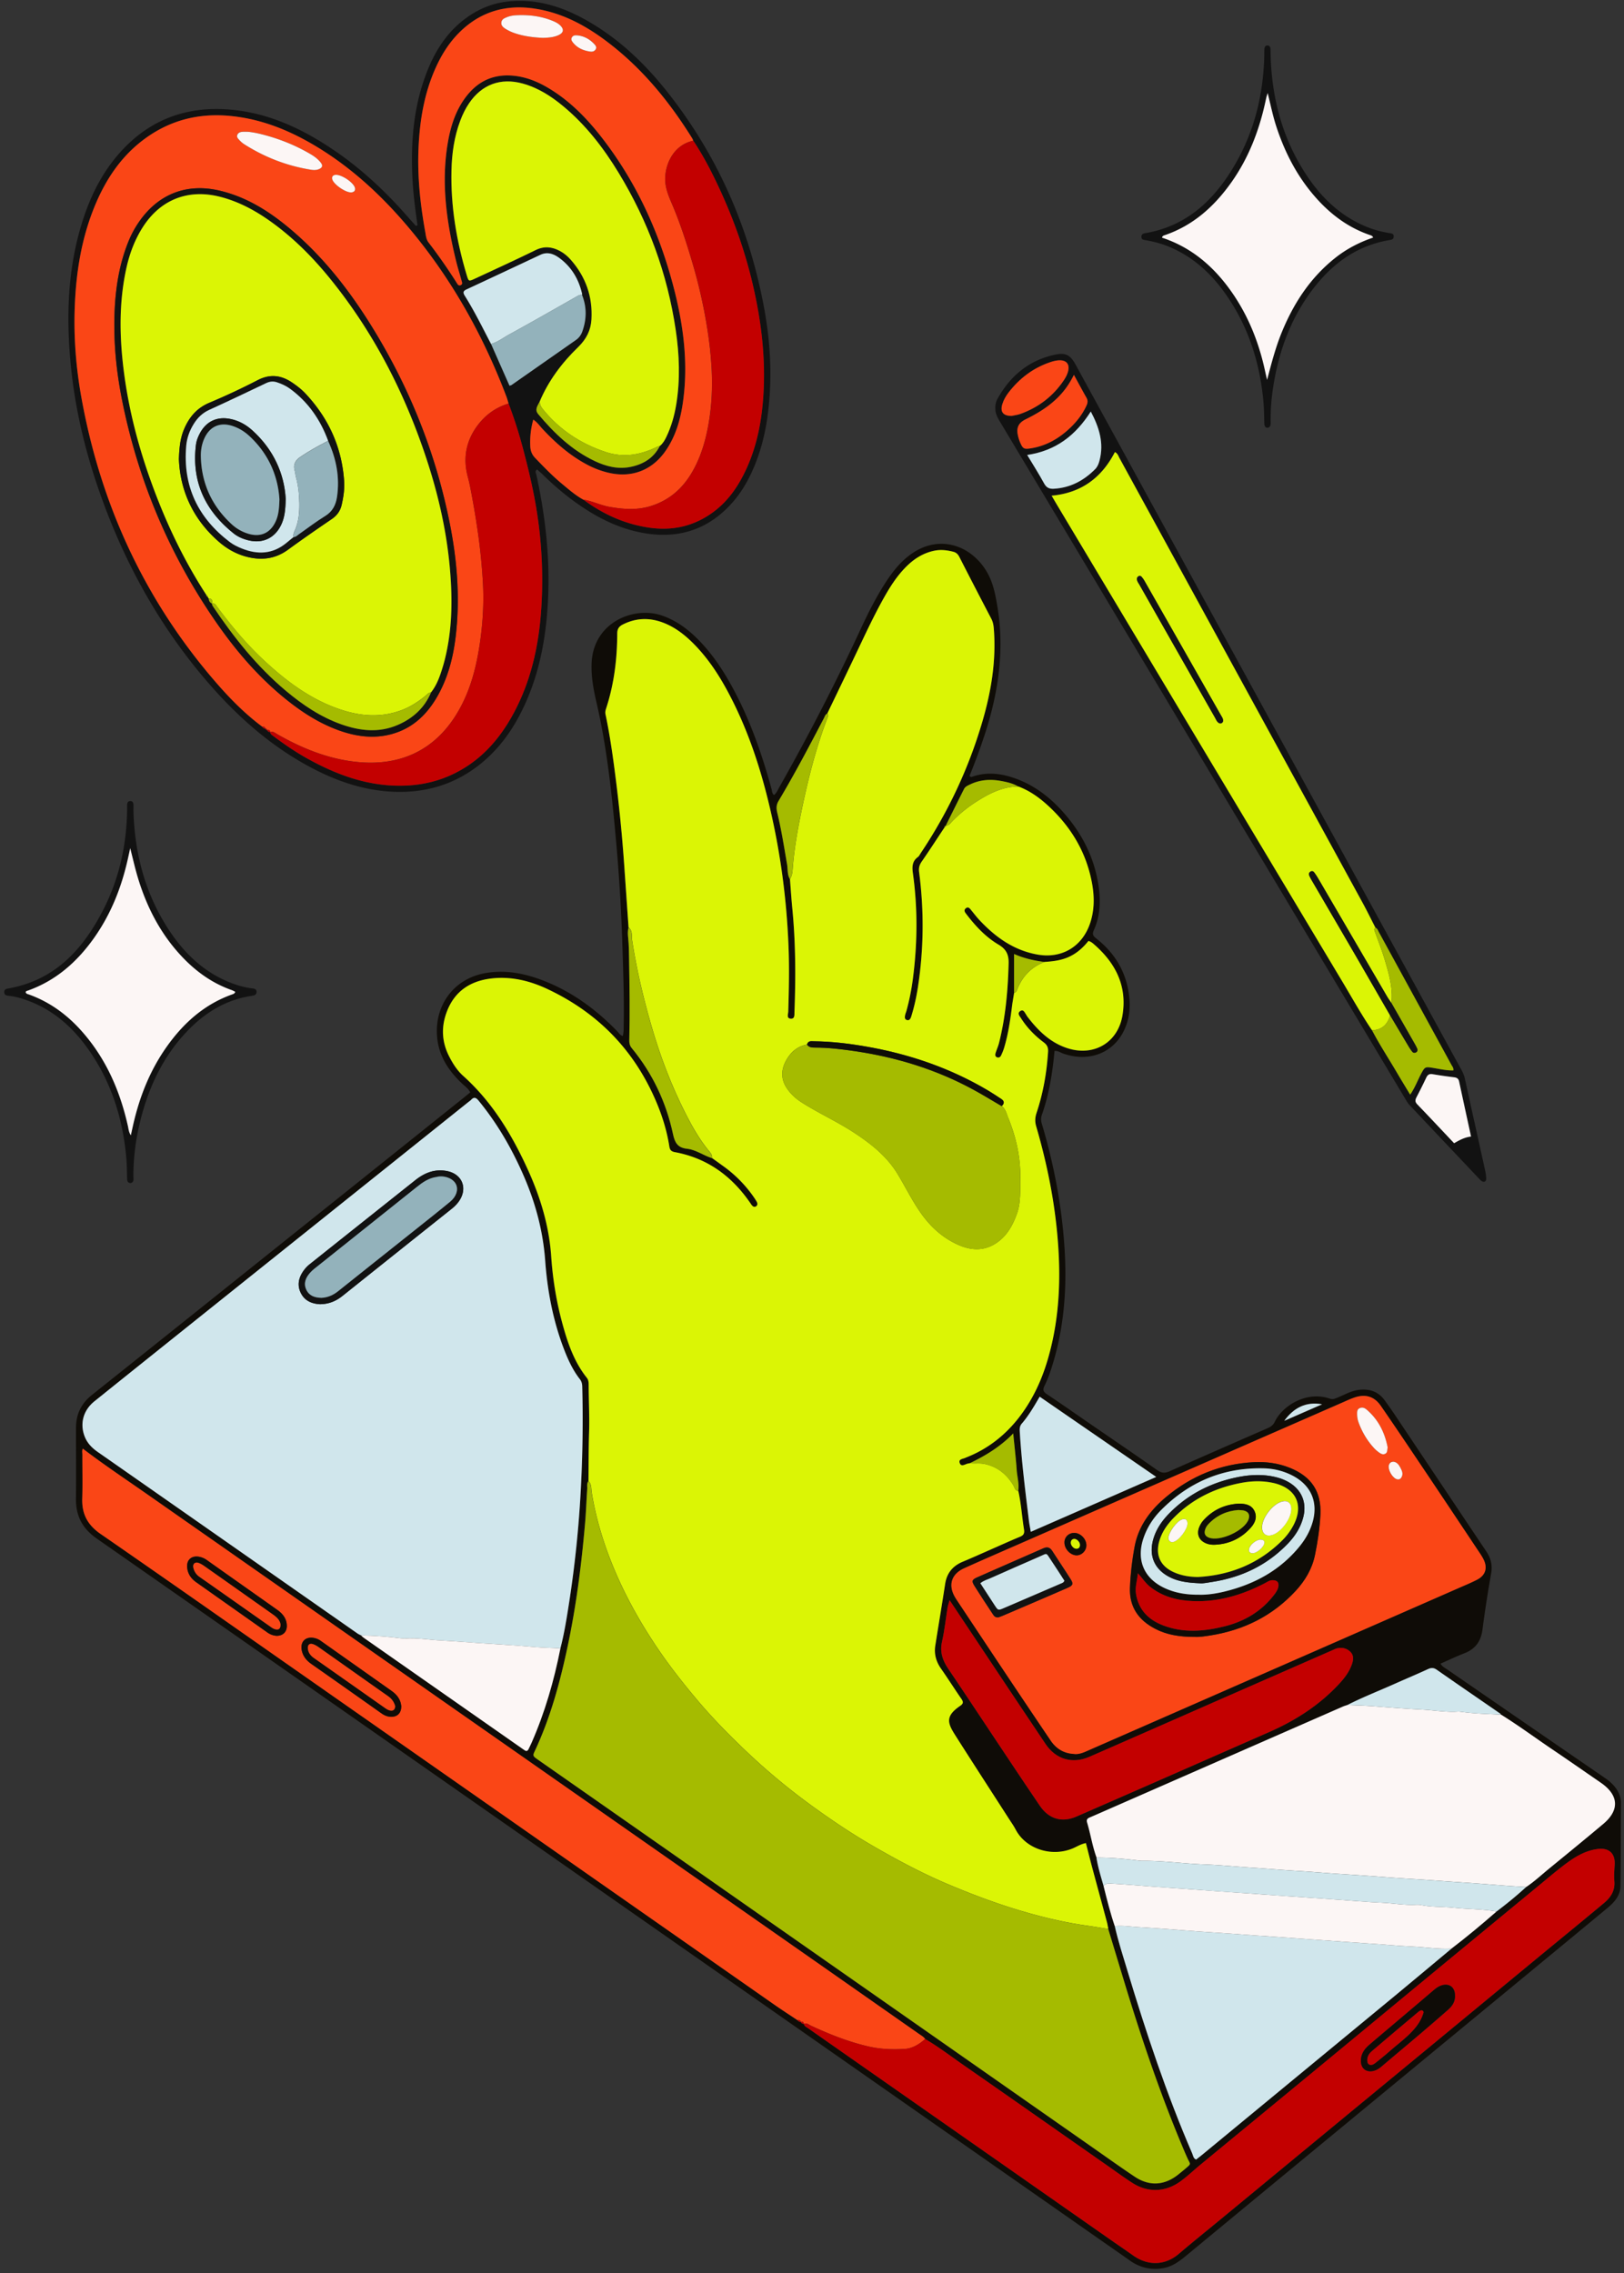
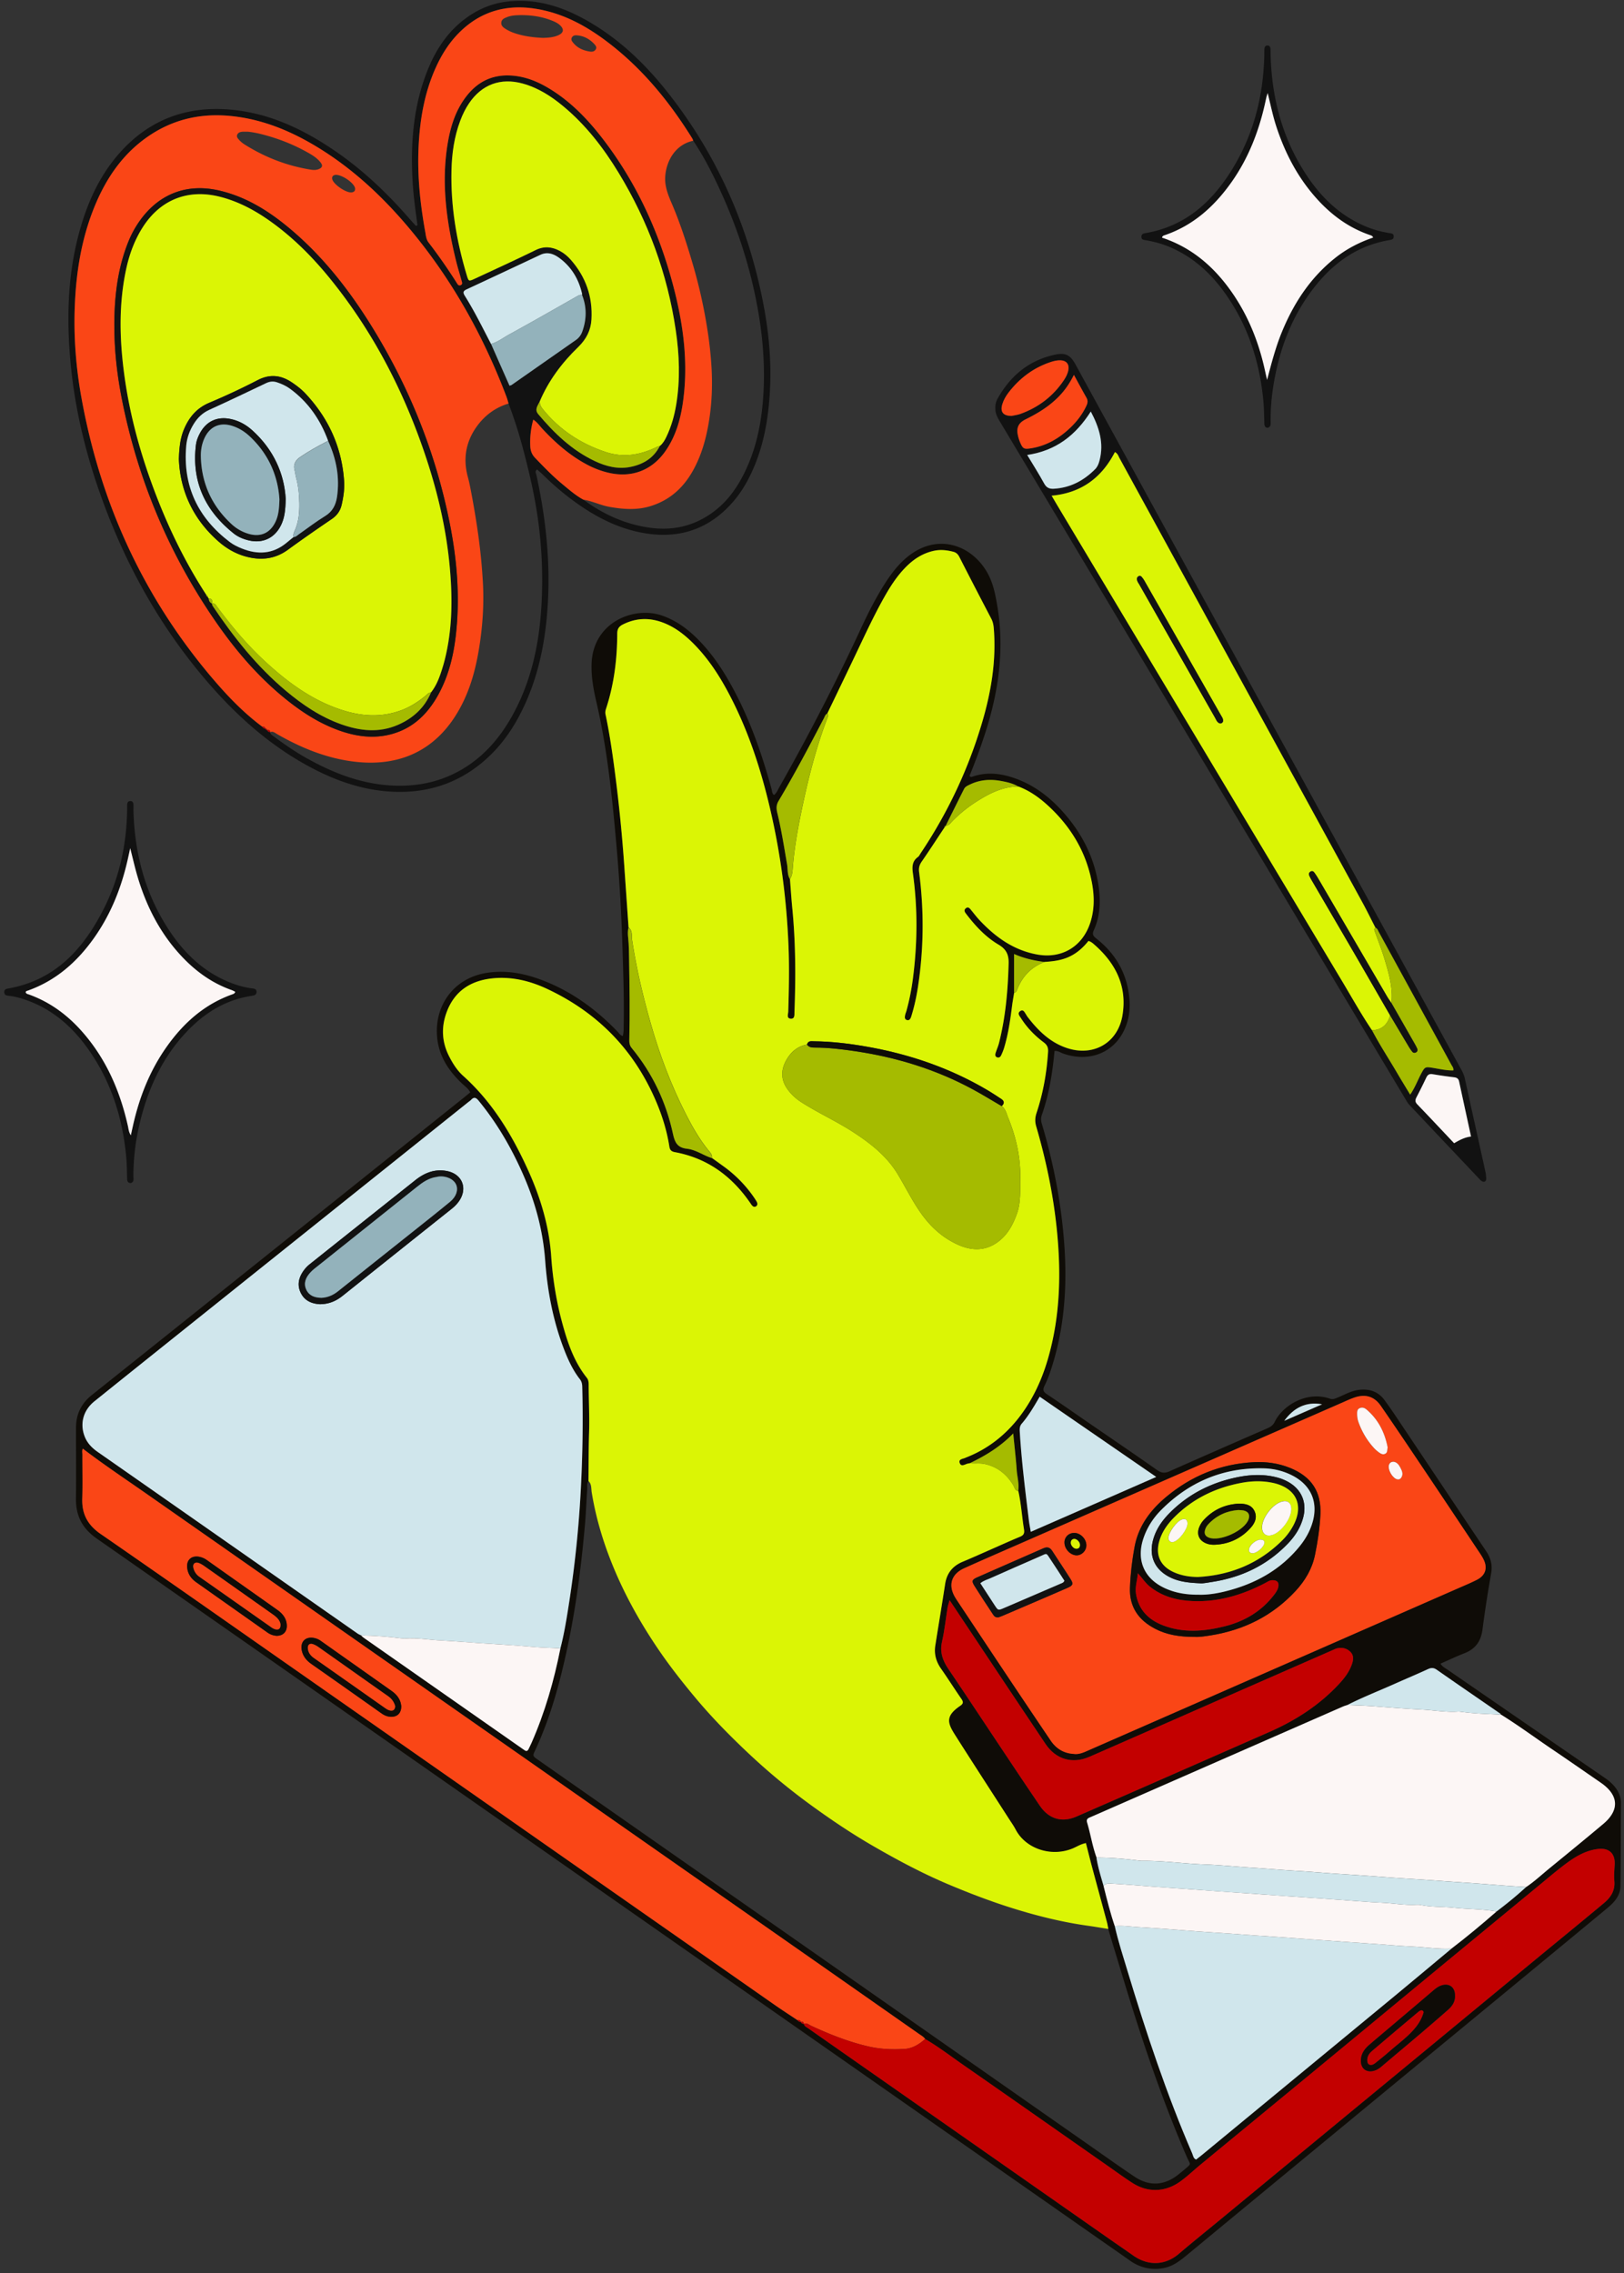
<svg xmlns="http://www.w3.org/2000/svg" width="333" height="466" fill="none">
  <rect width="100%" height="100%" fill="#333333" stroke="none" />
  <g clip-path="url(#a)">
    <path fill="#0F0C07" d="M216.23 215.428c-.416 4.522-1.123 8.89-2.593 13.092-.215.618-.208 1.172-.028 1.776 1.886 6.324 3.28 12.759 4.085 19.312 1.241 10.096 1.179 20.116-1.817 29.956-.465 1.539-.985 3.058-1.699 4.5-.389.791-.292 1.214.471 1.72 2.954 1.962 5.853 4.001 8.773 6.012 4.611 3.169 9.244 6.31 13.814 9.528.887.624 1.574.714 2.559.277a3000 3000 0 0 1 20.055-8.806c.673-.292 1.2-.625 1.546-1.353 1.526-3.203 6.436-6.407 11.297-4.736.624.215 1.061-.007 1.56-.215 1.429-.575 2.767-1.38 4.349-1.581 2.163-.277 3.973.312 5.277 2.074 1.318 1.782 2.538 3.633 3.765 5.471 5.708 8.515 11.394 17.03 17.109 25.546.936 1.394 1.31 2.829 1.005 4.542a246 246 0 0 0-1.775 11.49c-.312 2.392-1.443 3.98-3.69 4.854-1.636.638-3.224 1.394-4.916 2.136.346.624.908.88 1.394 1.206 10.769 7.413 21.532 14.826 32.309 22.225.832.568 1.581 1.206 2.184 2.011.68.908 1.103 1.907 1.103 3.072-.028 5.707-.014 11.42-.097 17.127-.028 1.907-1.249 3.273-2.636 4.425-5.631 4.666-11.282 9.319-16.92 13.972-23.093 19.042-46.186 38.07-69.258 57.132-1.47 1.214-2.926 2.372-4.854 2.732-2.524.465-4.834-.062-6.935-1.553-2.032-1.442-4.084-2.857-6.13-4.286C156.98 411.177 88.43 363.247 19.845 315.387c-3.01-2.102-4.313-4.695-4.272-8.238.063-4.82 0-9.646.014-14.465 0-2.767 1.054-4.979 3.273-6.747 17.51-13.952 34.986-27.946 52.476-41.925 7.92-6.331 15.839-12.669 23.758-19 .43-.347.86-.701 1.332-1.089-.389-.784-1.09-1.248-1.679-1.81-2.787-2.621-4.792-5.686-5.124-9.59-.541-6.283 3.287-11.892 9.923-13.051 4.425-.769 8.599.181 12.642 1.852 5.569 2.302 10.284 5.832 14.445 10.152.292.305.493.721 1.061.901.222-.763.181-1.525.195-2.267.104-5.659-.111-11.303-.292-16.955a357 357 0 0 0-1.255-20.56c-.86-9.597-1.852-19.187-4.029-28.597-.617-2.656-1.117-5.291-1.006-8.037.347-8.453 8.71-11.767 14.446-9.777 2.732.95 5.013 2.565 7.052 4.562 3.246 3.176 5.68 6.935 7.788 10.915 3.384 6.394 5.721 13.189 7.628 20.137.111.409.069.881.499 1.172.548-.43.777-1.075 1.096-1.636a449 449 0 0 0 16.706-32.474c1.56-3.363 3.238-6.677 5.284-9.784 1.228-1.858 2.601-3.592 4.348-4.993 6.131-4.923 13.058-2.35 16.269 3.266 1.228 2.15 1.685 4.549 2.088 6.962 1.477 8.849.242 17.433-2.469 25.879a122 122 0 0 1-3.232 8.828c.174.319.396.256.597.187 2.857-.999 5.679-.694 8.467.256 3.877 1.318 7.06 3.669 9.792 6.65 4.105 4.48 6.803 9.681 7.628 15.748.409 3.003.271 5.992-.999 8.8-.395.874-.138 1.22.514 1.734 4.091 3.21 6.414 7.398 6.796 12.613.152 2.073-.16 4.091-1.02 5.998-2.17 4.827-7.274 6.824-12.579 4.958-.562-.194-1.061-.61-1.81-.534zm-52.024 199.057c.111.263.312.381.596.367l.028.035c.118.492.562.659.915.908 10.493 7.337 20.985 14.667 31.47 22.003 9.993 6.983 19.979 13.973 29.972 20.956 1.727 1.206 3.468 2.392 5.187 3.605 3.225 2.268 6.699 1.914 9.335-.332 2.822-2.407 5.721-4.73 8.585-7.094 7.392-6.102 14.785-12.205 22.184-18.3 7.136-5.887 14.286-11.767 21.422-17.655 7.35-6.06 14.701-12.135 22.052-18.195 4.32-3.558 8.655-7.094 12.954-10.679 1.359-1.137 2.282-2.524 2.122-4.459-.09-1.096-.014-2.219.063-3.321.159-2.393-1.145-3.606-3.544-3.287-2.753.367-4.958 1.837-7.073 3.467-1.623 1.248-3.183 2.579-4.772 3.883a14503 14503 0 0 0-19.881 16.386c-7.989 6.594-15.971 13.203-23.967 19.797-8.551 7.053-17.108 14.091-25.659 21.136-1.407 1.165-2.732 2.441-4.216 3.502-2.746 1.969-6.359 2.482-9.813.243-1.671-1.082-3.287-2.261-4.923-3.405-9.903-6.921-19.792-13.862-29.709-20.755-2.586-1.802-5.09-3.723-7.822-5.318-.326-.472-.825-.728-1.276-1.047-7.358-5.145-14.709-10.298-22.067-15.443-45.249-31.62-90.498-63.234-135.74-94.868-4.564-3.19-9.203-6.269-13.634-9.653-.215.381-.09.825-.097 1.248-.014 2.996.062 5.991-.028 8.98-.104 3.162 1.103 5.416 3.759 7.253 14.14 9.764 28.196 19.645 42.274 29.485a456503 456503 0 0 0 95.811 66.958c1.581 1.103 3.203 2.15 4.805 3.224.167.236.389.382.687.375l.069-.076-.062.083zm29.701-245.191c-.194.014-.27.111-.222.299-1.56 2.35-3.092 4.715-4.694 7.031-.472.679-.645 1.29-.534 2.143 1.033 7.898.964 15.796-.257 23.673a40 40 0 0 1-1.373 5.985c-.118.374-.326.79-.797.693-.59-.118-.528-.624-.43-1.068.055-.27.18-.527.249-.79a48 48 0 0 0 1.339-6.671c.929-7.177.998-14.361 0-21.531-.188-1.359-.188-2.496 1.026-3.377.257-.187.395-.527.582-.805a97.6 97.6 0 0 0 12.636-26.96c1.823-6.206 2.857-12.517 2.344-19.014-.056-.728-.174-1.408-.521-2.066a1490 1490 0 0 1-6.56-12.683c-.277-.541-.645-.888-1.206-1.034-1.297-.332-2.594-.492-3.939-.215-2.317.479-4.189 1.692-5.812 3.343-1.844 1.872-3.245 4.063-4.521 6.338-1.921 3.432-3.592 6.99-5.278 10.54-2.087 4.396-4.209 8.779-6.317 13.168-.388.187-.486.59-.659.922-2.996 5.728-6.012 11.449-9.32 17.003-.479.798-.458 1.554-.257 2.379.846 3.488 1.401 7.038 2.011 10.575.174 1.012.014 2.108.583 3.044.159 1.99.284 3.98.478 5.963.694 7.073.715 14.16.444 21.254-.021.562.104 1.442-.749 1.394-.915-.056-.534-.936-.52-1.47.139-4.431.236-8.855.056-13.293-.375-9.5-1.595-18.869-3.745-28.119-1.887-8.113-4.445-16.004-8.315-23.417-2.087-3.994-4.515-7.76-7.774-10.929-1.761-1.712-3.703-3.162-6.047-4.015-2.739-.998-5.423-.894-8.051.416-.805.403-1.186.867-1.193 1.914-.014 5.173-.645 10.277-2.247 15.221-.139.43-.256.818-.159 1.283.894 4.23 1.498 8.508 2.045 12.794a314 314 0 0 1 1.796 18.182c.299 4.25.59 8.508.888 12.759-.208.707-.152 1.435-.076 2.142.166 1.491.166 2.982.187 4.473.097 5.478.167 10.949.042 16.428-.014.624.069 1.144.506 1.671 4.258 5.18 7.053 11.088 8.453 17.62.382 1.782.95 2.794 2.899 3.009 1.81.201 3.35 1.373 5.083 1.921.763.548 1.519 1.103 2.282 1.644a26.2 26.2 0 0 1 6.276 6.358c.222.319.437.645.624.985.173.312.187.666-.125.901-.319.236-.631.104-.867-.18-.104-.125-.194-.27-.291-.402-3.786-5.548-8.814-9.271-15.52-10.506-.714-.131-1.019-.436-1.13-1.165-.472-3.023-1.353-5.928-2.518-8.758-4.459-10.776-12.004-18.611-22.545-23.542-3.446-1.615-7.108-2.524-10.956-2.184-4.494.395-7.906 2.434-9.584 6.803-1.193 3.099-1.09 6.178.437 9.174.762 1.498 1.65 2.912 2.891 4.029 5.985 5.367 10.021 12.072 13.294 19.291 2.559 5.637 4.335 11.504 4.758 17.717.319 4.598 1.04 9.133 2.246 13.584 1.089 4.029 2.4 7.961 5.049 11.289.333.423.388.895.388 1.408 0 3.266.187 6.532.083 9.805-.104 3.322-.09 6.65-.124 9.972-.375.492-.201 1.068-.243 1.609-.167 2.378-.243 4.757-.451 7.128-.742 8.502-1.824 16.961-3.606 25.317-1.553 7.274-3.495 14.424-6.657 21.192-.5 1.067-.479 1.081.721 1.92 16.123 11.269 32.247 22.53 48.37 33.798 21.574 15.075 43.141 30.158 64.715 45.24 3.044 2.129 6.061 4.285 9.147 6.352 3.051 2.045 6.193 1.823 9.05-.507.43-.353.867-.693 1.29-1.054 1.338-1.144 1.116-.873.534-2.142-.257-.555-.493-1.117-.735-1.672-4.681-11.025-8.523-22.349-12.025-33.791-1.179-3.855-2.344-7.724-3.516-11.587-.097-.485-.174-.977-.305-1.456-1.006-3.738-2.032-7.475-3.031-11.213-.437-1.636-.839-3.273-1.269-4.937-1.082.215-1.872.749-2.725 1.103-4.39 1.809-9.612.062-11.671-3.863-.437-.832-.992-1.602-1.498-2.392-3.62-5.631-7.275-11.248-10.86-16.899-1.567-2.469-2.219-3.918.991-6.095.701-.479.625-.846.202-1.457-1.415-2.045-2.754-4.153-4.175-6.192-1.006-1.435-1.422-2.989-1.144-4.708.665-4.209 1.38-8.412 2.018-12.621.339-2.24 1.56-3.703 3.626-4.563 1.942-.804 3.856-1.678 5.777-2.517 1.977-.867 3.939-1.761 5.929-2.586.749-.305.971-.687.839-1.505-.423-2.621-.575-5.284-1.165-7.877.25-1.45-.208-2.857-.305-4.286-.166-2.399-.45-4.784-.714-7.517-2.718 2.774-5.728 4.577-8.918 6.103-.166.027-.326.048-.492.097-.555.152-1.283.693-1.582-.118-.305-.832.611-.846 1.131-1.075.048-.021.097-.055.152-.069 4.397-1.713 7.982-4.501 10.867-8.217 2.76-3.551 4.619-7.545 5.881-11.837 2.607-8.869 2.788-17.905 1.838-27.016-.742-7.073-2.206-13.994-4.196-20.817-.277-.95-.25-1.796.069-2.739 1.36-4.064 2.095-8.252 2.365-12.531.056-.86-.173-1.4-.894-1.948-1.824-1.373-3.419-2.996-4.647-4.937-.277-.43-.825-.999-.187-1.45.68-.478.922.264 1.227.694.098.138.167.291.264.423 2.191 2.857 4.688 5.332 8.218 6.469 5.43 1.748 10.36-1.151 11.282-6.767.971-5.902-1.366-10.596-5.735-14.431-.36-.312-.735-.638-1.248-.783-1.2 1.484-2.552 2.676-4.292 3.39-1.512.625-3.1.805-4.702.909-2.067-.277-4.106-.7-6.241-1.637v7.968c-.139.874-.306 1.747-.417 2.621-.367 2.913-.783 5.811-1.629 8.633-.16.527-.375 1.04-.604 1.54-.145.319-.409.568-.79.45-.492-.145-.465-.568-.347-.95.215-.686.52-1.345.694-2.038 1.352-5.34 1.823-10.783 1.962-16.275.049-1.796-.485-2.919-2.087-3.869-2.594-1.526-4.646-3.738-6.491-6.123-.298-.389-.735-.846-.222-1.297.541-.479.874.055 1.193.444.527.638 1.033 1.303 1.595 1.914 3.28 3.515 7.038 6.227 11.9 7.1 4.972.895 9.181-1.588 10.804-6.372.881-2.587.916-5.243.472-7.878-1.096-6.456-4.251-11.816-9.036-16.226-1.796-1.657-3.773-3.079-6.089-3.953-1.103-.665-2.344-.936-3.578-1.165-2.157-.395-4.286-.27-6.297.694-.492.236-1.033.444-1.297.971-1.255 2.503-2.496 5.006-3.745 7.51l-.02.034zM226.3 386.637c.693 2.753 1.373 5.506 2.288 8.196.687 3.079 1.664 6.075 2.58 9.091 3.842 12.717 8.016 25.31 13.301 37.515.187.43.215.991.79 1.248.382-.298.777-.597 1.158-.909 13.204-10.886 26.415-21.773 39.619-32.674 3.883-3.204 7.739-6.442 11.601-9.667 3.177-2.427 6.242-4.985 9.251-7.613 2.102-1.581 4.134-3.239 6.068-5.021 1.699-1.144 3.19-2.545 4.771-3.835 3.683-3.009 7.365-6.019 11.006-9.077 3.329-2.794 3.204-5.804-.284-8.307-.271-.194-.548-.374-.819-.569-3.093-2.128-6.179-4.278-9.292-6.379-3.523-2.379-6.935-4.917-10.555-7.156-.069-.084-.125-.188-.208-.25-4.327-2.982-8.669-5.95-12.975-8.959-.645-.451-1.151-.423-1.824-.111-2.212 1.012-4.452 1.955-6.671 2.947-3.273 1.463-6.616 2.767-9.82 4.389-.312.111-.631.195-.929.326q-21.187 9.278-42.364 18.557c-3.086 1.352-6.172 2.711-9.265 4.056-.513.222-1.068.375-.832 1.151.714 2.379 1.081 4.854 1.941 7.198.306 1.997.923 3.911 1.471 5.853zM74.033 335.233c.16.152.298.319.479.443q16.257 11.37 32.524 22.738c.18.125.367.25.548.374.353.25.617.139.79-.221.222-.444.444-.895.638-1.346 2.725-6.206 4.584-12.669 5.902-19.305.79-3.058 1.283-6.171 1.775-9.292a227 227 0 0 0 2.42-23.452c.368-6.976.479-13.952.284-20.934-.013-.576-.131-1.068-.492-1.533-1.408-1.81-2.365-3.862-3.19-5.984-2.281-5.887-3.453-12.038-3.911-18.286-.437-5.936-1.914-11.553-4.23-16.989-2.427-5.679-5.465-10.998-9.397-15.79-.52-.631-.943-.887-1.567-.194-.146.16-.347.278-.52.416-18.565 14.847-37.129 29.686-55.693 44.533a9639 9639 0 0 0-21.02 16.836c-2.323 1.865-3.044 4.646-1.969 7.295.54 1.331 1.484 2.281 2.656 3.1 17.76 12.391 35.506 24.804 53.259 37.209.222.153.478.257.721.382zm146.261 24.311c1.11.09 2.067-.388 3.024-.811 25.249-11.06 50.506-22.127 75.755-33.202 1.269-.554 2.552-1.081 3.779-1.712 1.748-.895 2.22-2.42 1.339-4.182-.319-.638-.735-1.234-1.138-1.837-3.717-5.575-7.434-11.151-11.171-16.719-2.906-4.32-5.805-8.647-8.766-12.926-1.338-1.934-3.162-2.454-5.395-1.685-.839.285-1.644.666-2.455 1.02-22.164 9.701-44.327 19.395-66.491 29.096-3.703 1.623-7.413 3.225-11.095 4.889-2.656 1.2-3.315 3.516-1.796 6.019q.26.425.541.839c3.495 5.256 6.983 10.519 10.492 15.769 2.829 4.236 5.673 8.466 8.523 12.682 1.158 1.713 2.767 2.663 4.847 2.746zm-25.582-31.53c-.215.756-.354 1.109-.409 1.484-.382 2.351-.624 4.722-1.145 7.038-.485 2.15.139 3.87 1.318 5.603 3.696 5.457 7.316 10.963 10.978 16.448 2.579 3.87 5.159 7.746 7.774 11.588 1.865 2.732 4.549 3.488 7.517 2.191 5.076-2.219 10.152-4.431 15.222-6.657 8.113-3.557 16.227-7.122 24.334-10.686 5.437-2.392 10.333-5.547 14.382-9.951 1.061-1.151 1.991-2.392 2.511-3.876.319-.908.464-1.886-.34-2.635-.777-.728-1.748-.915-2.788-.652-.215.056-.409.167-.61.257q-12.328 5.397-24.646 10.803c-8.468 3.717-16.928 7.455-25.402 11.144-3.509 1.525-6.879.562-9.022-2.621-4.979-7.399-9.91-14.833-14.855-22.246-1.532-2.295-3.058-4.597-4.819-7.232m18.474-41.71c-1.158 2.004-2.247 3.869-3.662 5.513-.45.527-.45 1.068-.416 1.692.361 6.081 1.124 12.114 1.866 18.154.09.742.243 1.47.388 2.344a53287 53287 0 0 1 25.721-11.255c-8.03-5.533-15.901-10.949-23.897-16.448m50.152 4.951c2.587-1.13 5.18-2.26 7.767-3.391-3.336-.603-5.846.742-7.767 3.391" />
    <path fill="#121212" d="M85.608 46.142c-.43-3.065-.853-6.13-1.02-9.23-.422-7.822.202-15.505 3.219-22.835C89.54 9.868 92.03 6.2 95.837 3.51c2.698-1.906 5.659-3.01 8.925-3.266 5.562-.443 10.624 1.18 15.395 3.863 6.581 3.689 11.949 8.786 16.602 14.645 10.367 13.057 16.851 27.883 19.896 44.241 1.054 5.686 1.532 11.428 1.213 17.204-.319 5.846-1.331 11.546-3.869 16.899-1.027 2.163-2.275 4.188-3.87 5.977-4.924 5.534-11.075 7.469-18.294 6.165-5.464-.985-10.201-3.564-14.604-6.837-2.095-1.554-4.05-3.273-5.916-5.097-.381-.374-.79-.721-1.179-1.068-.534.389-.221.763-.152 1.096 1.858 8.536 2.836 17.162 2.372 25.913-.437 8.266-2.012 16.261-5.964 23.646-1.956 3.655-4.446 6.893-7.656 9.528-5.146 4.223-11.089 6.102-17.719 5.894-6.29-.201-12.06-2.191-17.53-5.131-8.066-4.334-14.8-10.305-20.756-17.176-10.368-11.969-17.76-25.623-22.816-40.58-2.87-8.48-4.799-17.176-5.54-26.1-.819-9.799-.326-19.48 2.836-28.89 1.699-5.04 4.14-9.673 7.78-13.597 5.937-6.4 13.322-9.077 21.984-8.39 8.03.637 15.034 3.945 21.574 8.39 5.762 3.917 10.783 8.681 15.346 13.924.458.527.937 1.04 1.401 1.553l.312-.166zM54.416 149.38q.074.282.367.284c.097.284.305.409.597.402v.028c.076.437.43.624.742.853 2.129 1.588 4.32 3.1 6.636 4.403 6.47 3.634 13.26 6.082 20.846 5.666 3.204-.174 6.241-.902 9.126-2.254 5.52-2.594 9.438-6.865 12.351-12.128 3.745-6.768 5.388-14.146 5.895-21.774a90.2 90.2 0 0 0-1.422-22.966c-.652-3.426-1.484-6.803-2.379-10.166a95 95 0 0 0-2.892-8.994c-.145-.478-.27-.957-.443-1.421-4.654-12.267-10.943-23.605-19.3-33.75-5.457-6.622-11.602-12.51-18.932-17.065-5.658-3.516-11.664-6.075-18.397-6.72-6.27-.603-11.998.77-17.143 4.404-4.903 3.467-8.17 8.21-10.479 13.674-2.905 6.886-4.043 14.132-4.278 21.545-.188 6.06.298 12.08 1.366 18.036 3.883 21.608 12.683 40.954 26.962 57.715 3.058 3.585 6.325 6.983 10.125 9.812.139.256.346.409.645.423zm46.261-78.885c1.263 2.857 2.532 5.72 3.787 8.57.222-.075.34-.09.43-.152 4.396-3.072 8.793-6.144 13.183-9.215a3.5 3.5 0 0 0 1.29-1.685c.922-2.525.97-5.056-.042-7.573 0-.055.021-.11.014-.166-.673-3.03-2.171-5.555-4.681-7.4-1.144-.845-2.427-1.324-3.884-.637a2909 2909 0 0 1-15.034 7.038c-.666.312-.957.555-.472 1.332 1.998 3.182 3.655 6.553 5.389 9.888zm18.939 31.926c4.029 2.967 8.454 4.992 13.433 5.727 4.889.721 9.341-.298 13.315-3.28 3.002-2.253 5.034-5.256 6.595-8.605 2.35-5.041 3.307-10.422 3.599-15.921.388-7.337-.5-14.57-2.143-21.725-1.616-7.039-4.029-13.8-7.081-20.332-1.525-3.26-3.176-6.449-5.187-9.444-.062-.153-.104-.32-.187-.458-4.48-7.205-9.75-13.744-16.428-19.035-4.702-3.724-9.82-6.67-15.86-7.586-5.818-.88-10.992.527-15.284 4.688-2.178 2.108-3.78 4.618-5.021 7.37-2.365 5.236-3.287 10.784-3.544 16.463-.256 5.783.34 11.51 1.366 17.197.139.749.18 1.546.68 2.205A114 114 0 0 1 93.666 58c.18.285.368.617.763.458.52-.208.298-.631.201-.992-.353-1.283-.756-2.552-1.075-3.841-1.948-7.905-3.106-15.88-1.789-24.02.59-3.648 1.665-7.136 4.022-10.076 2.351-2.927 5.382-4.32 9.175-4.043 2.608.187 4.965 1.089 7.191 2.378 4.64 2.691 8.287 6.47 11.512 10.672 6.845 8.918 11.422 18.952 14.307 29.763 2.142 8.036 3.259 16.177 2.011 24.498-.514 3.433-1.498 6.706-3.496 9.597-2.746 3.98-6.907 5.59-11.601 4.529-1.575-.354-3.072-.936-4.501-1.685-3.523-1.866-6.47-4.445-9.168-7.344-.555-.596-1.012-1.303-1.865-1.886a17 17 0 0 0-.617 5.492c.048.943.346 1.692 1.005 2.372 1.775 1.83 3.537 3.675 5.506 5.304 1.401 1.158 2.76 2.365 4.369 3.239zm-8.959-20.082c-.382.818-1.089 1.595-.292 2.552 3.294 3.931 6.949 7.44 11.651 9.652 2.274 1.068 4.694 1.685 7.24 1.179 2.656-.527 4.798-1.824 6.067-4.327.611-.506.985-1.172 1.325-1.872 1.012-2.115 1.637-4.341 2.018-6.65.832-5.083.638-10.166-.111-15.228-1.706-11.539-5.659-22.28-11.72-32.245-3.093-5.09-6.706-9.77-11.317-13.605-2.49-2.066-5.174-3.8-8.343-4.674-4.507-1.24-8.384.18-10.998 4.05-.75 1.103-1.325 2.295-1.796 3.544-1.242 3.307-1.727 6.747-1.81 10.255-.167 7.323 1.033 14.445 3.134 21.441.389 1.283.402 1.297 1.658.715 4.167-1.942 8.349-3.842 12.468-5.867 1.727-.846 3.301-.693 4.903.146.895.464 1.658 1.11 2.323 1.865 3.072 3.502 4.494 7.6 4.217 12.225-.132 2.205-1.041 4.022-2.733 5.659-3.314 3.203-6.088 6.879-7.891 11.185zm93.438 1.442a3.8 3.8 0 0 1 .479-2.1c2.663-4.723 6.525-7.913 11.914-9.008 2.059-.423 3.03.187 4.049 2.045l53.759 98.232c8.481 15.498 16.955 30.996 25.443 46.494a6.1 6.1 0 0 1 .638 1.692c1.373 6.276 2.774 12.545 4.154 18.82.118.541.208 1.096.215 1.644.007.638-.471.839-1.005.45-.222-.159-.403-.381-.59-.582-4.722-4.993-9.452-9.986-14.161-14.985-.298-.319-.527-.708-.748-1.089-27.719-46.286-55.423-92.573-83.141-138.86-.52-.866-1.02-1.72-.999-2.753zm77.233 127.391c1.615 3.086 3.536 5.998 5.291 9.001.804 1.379 1.65 2.739 2.538 4.209.999-1.429 1.532-2.94 2.281-4.341.722-1.352.805-1.394 2.337-1.151 1.408.222 2.802.561 4.238.534.083-.507-.208-.805-.389-1.131q-7.438-13.615-14.889-27.231c-.18-.333-.284-.728-.686-.887-.888-1.72-1.734-3.461-2.663-5.159a239568 239568 0 0 0-49.826-91.11c-.229-.424-.347-.944-.944-1.242-2.683 5.201-6.83 8.377-12.974 8.939.423.721.749 1.282 1.081 1.844 19.515 32.598 39.029 65.204 58.557 97.802 1.991 3.321 3.877 6.705 6.041 9.916zM210.635 93.261c1.234 2.066 2.42 3.918 3.474 5.845.478.874 1.068 1.131 1.99 1.075 3.377-.194 6.138-1.671 8.475-4.022.478-.485.721-1.102.887-1.754.943-3.578-.062-6.796-1.789-10.055-3.086 4.847-7.115 8.037-13.037 8.904zm9.577-16.42c-.916 1.837-1.901 3.217-3.1 4.444-1.963 2.011-4.321 3.446-6.817 4.68-1.366.673-1.879 1.623-1.609 3.073a7.5 7.5 0 0 0 .472 1.588c.582 1.38.811 1.497 2.267 1.269 3.003-.479 5.527-1.9 7.739-3.925 1.526-1.394 2.795-2.989 3.655-4.896.25-.555.264-1.02-.042-1.56-.818-1.442-1.602-2.906-2.565-4.667zm81.441 156.125c-.832-3.827-1.643-7.544-2.441-11.261-.125-.569-.437-.811-1.019-.881a94 94 0 0 1-4.431-.638c-.666-.111-1.013.125-1.29.715a109 109 0 0 1-1.997 4.008c-.285.548-.326.964.152 1.456 2.531 2.635 5.028 5.298 7.559 7.974 1.089-.638 2.15-1.22 3.474-1.373zM207.521 85.251c.465-.104 1.137-.18 1.748-.402 3.689-1.338 6.671-3.612 8.869-6.879.43-.644.798-1.33.936-2.1.215-1.186-.388-1.942-1.588-1.998-.721-.028-1.428.146-2.108.375-3.509 1.179-6.331 3.314-8.571 6.234-.541.7-.985 1.47-1.255 2.323-.514 1.622.11 2.482 1.969 2.461zm52.452 2.453c-.603-.028-.707-.444-.721-.916-.056-1.435-.042-2.884-.174-4.313-.707-7.967-3.03-15.401-7.635-22.016-3.127-4.5-7.059-8.072-12.254-10.09-1.4-.54-2.85-.88-4.32-1.144-.402-.07-.784-.09-.818-.617-.035-.576.298-.728.804-.818 8.37-1.415 13.946-6.63 18.107-13.592 4.216-7.045 6.109-14.777 6.283-22.96.007-.443-.014-.887.034-1.324.042-.353.271-.624.666-.589.305.02.513.257.548.54.049.493.035.992.049 1.492.256 9.056 2.545 17.495 7.69 25.033 3.093 4.528 7.004 8.12 12.178 10.18 1.449.575 2.94.963 4.473 1.206.457.07.908.083.894.714-.014.59-.416.652-.894.728-7.233 1.22-12.462 5.437-16.561 11.254-3.994 5.68-6.206 12.066-7.26 18.89a43 43 0 0 0-.52 7.114c0 .5.062 1.026-.583 1.214zm-.042-68.622c-.159.506-.215.658-.249.818-.097.43-.188.867-.285 1.297-1.303 5.838-3.453 11.33-6.941 16.233-3.516 4.944-7.864 8.841-13.731 10.81-.222.077-.382.201-.458.465 6.38 2.108 11.075 6.338 14.75 11.823 3.183 4.757 5.201 10 6.401 15.575.125.589.264 1.171.395 1.76.867-3.293 1.693-6.504 2.948-9.596 2.455-6.06 5.922-11.386 11.116-15.478 2.316-1.823 4.903-3.155 7.684-4.098-.139-.367-.416-.43-.673-.52-4.41-1.519-8.009-4.202-11.082-7.662-3.772-4.258-6.331-9.188-8.092-14.562-.708-2.157-1.159-4.376-1.776-6.872zM26.817 242.505c-.625 0-.736-.395-.75-.88-.048-1.443-.041-2.885-.173-4.314-.714-7.974-3.03-15.408-7.642-22.016-3.238-4.639-7.302-8.3-12.732-10.249-1.2-.43-2.42-.784-3.696-.915-.458-.049-.902-.104-.95-.708-.049-.624.409-.721.846-.797 9.66-1.727 15.423-8.155 19.584-16.393 3.217-6.379 4.674-13.224 4.764-20.366 0-.277-.007-.555 0-.832.013-.416.11-.797.617-.825.506-.028.666.326.68.749.02.443-.007.887 0 1.331.263 9.001 2.545 17.398 7.642 24.894 3.217 4.723 7.309 8.446 12.773 10.45 1.249.458 2.532.798 3.856.964.437.056.957.104.97.701.015.644-.47.755-1.012.839-5.638.846-10.096 3.786-13.841 7.919-4.8 5.311-7.587 11.642-9.189 18.549a46.5 46.5 0 0 0-1.213 10.54c0 .52.2 1.151-.548 1.366zm-.125-68.657c-.194.888-.333 1.533-.479 2.178-1.297 5.845-3.46 11.331-6.934 16.24-3.468 4.91-7.809 8.744-13.565 10.797-.173.062-.437.076-.458.353.111.319.403.354.66.444 4.382 1.574 7.981 4.265 11.026 7.746 4.86 5.568 7.683 12.114 9.278 19.25.132.589.153 1.213.597 1.865.166-.742.29-1.332.423-1.921 1.303-5.846 3.46-11.324 6.934-16.24 3.44-4.854 7.719-8.682 13.412-10.714.264-.09.534-.159.631-.541-.222-.11-.45-.249-.7-.332-3.787-1.339-6.997-3.558-9.785-6.408-4.64-4.743-7.621-10.436-9.508-16.739-.561-1.886-.991-3.814-1.546-5.971z" />
    <path fill="#DBF505" d="M128.887 190.143c-.299-4.251-.59-8.509-.888-12.76a319 319 0 0 0-1.796-18.181c-.548-4.286-1.151-8.564-2.046-12.794-.097-.465.021-.853.16-1.283 1.602-4.944 2.233-10.048 2.246-15.221 0-1.04.389-1.512 1.193-1.914 2.629-1.31 5.305-1.414 8.052-.416 2.337.853 4.285 2.302 6.047 4.015 3.252 3.169 5.686 6.928 7.773 10.929 3.87 7.412 6.429 15.297 8.315 23.417 2.15 9.25 3.371 18.619 3.745 28.119.173 4.438.076 8.862-.055 13.293-.014.534-.403 1.414.52 1.47.86.055.728-.832.749-1.394.27-7.094.249-14.181-.444-21.254-.194-1.983-.319-3.973-.479-5.963.507-.763.527-1.671.597-2.517.298-3.738.95-7.427 1.699-11.088 1.373-6.706 3.03-13.342 5.513-19.742.09-.222.055-.43-.16-.576 2.108-4.389 4.231-8.772 6.318-13.168 1.685-3.551 3.356-7.108 5.277-10.54 1.276-2.275 2.67-4.473 4.522-6.338 1.629-1.651 3.502-2.857 5.811-3.343 1.345-.277 2.642-.125 3.939.215.562.146.929.493 1.207 1.033 2.163 4.237 4.355 8.467 6.56 12.683.347.659.465 1.339.52 2.067.513 6.497-.527 12.807-2.344 19.014-2.822 9.631-7.046 18.618-12.635 26.96-.187.278-.326.617-.583.805-1.206.88-1.213 2.018-1.026 3.377.999 7.17.929 14.354 0 21.531a47.6 47.6 0 0 1-1.338 6.671c-.077.263-.195.52-.25.79-.097.444-.166.95.43 1.068.465.097.673-.319.797-.693.618-1.956 1.055-3.96 1.374-5.985 1.22-7.877 1.289-15.775.256-23.674-.111-.846.063-1.463.534-2.142 1.602-2.316 3.135-4.688 4.695-7.032.159-.034.236-.131.222-.298l.021-.035c.645 0 .95-.52 1.324-.901a28 28 0 0 1 5.146-4.14c2.586-1.629 5.284-2.982 8.453-2.975 2.316.874 4.293 2.296 6.089 3.953 4.785 4.41 7.94 9.77 9.036 16.226.444 2.635.409 5.291-.472 7.878-1.629 4.791-5.832 7.267-10.804 6.372-4.854-.873-8.62-3.585-11.9-7.1-.569-.604-1.068-1.269-1.595-1.914-.319-.382-.652-.916-1.193-.444-.513.451-.076.901.222 1.297 1.838 2.385 3.897 4.59 6.491 6.123 1.609.95 2.136 2.073 2.087 3.869-.145 5.492-.617 10.935-1.962 16.275-.173.693-.479 1.352-.694 2.039-.124.388-.152.804.347.95.375.11.645-.132.791-.451.229-.499.444-1.013.603-1.54.846-2.822 1.262-5.72 1.63-8.633.111-.881.277-1.747.416-2.621.298-.062.464-.236.568-.52 1.034-2.774 2.892-4.736 5.673-5.811 1.609-.104 3.19-.284 4.702-.908 1.74-.722 3.1-1.907 4.292-3.391.521.138.895.464 1.249.783 4.369 3.835 6.706 8.529 5.735 14.431-.923 5.616-5.853 8.515-11.283 6.767-3.537-1.137-6.033-3.612-8.218-6.469-.104-.132-.173-.285-.263-.423-.305-.43-.548-1.172-1.228-.694-.638.451-.083 1.02.187 1.45 1.228 1.941 2.823 3.571 4.647 4.937.721.541.95 1.082.894 1.948-.27 4.279-1.012 8.467-2.364 12.531-.312.943-.347 1.789-.07 2.739 1.991 6.816 3.454 13.744 4.196 20.817.95 9.111.77 18.147-1.838 27.016-1.262 4.285-3.128 8.286-5.881 11.837-2.884 3.709-6.47 6.504-10.866 8.217-.049.021-.097.048-.153.069-.52.229-1.435.243-1.13 1.075.298.811 1.026.27 1.581.118.159-.042.326-.063.485-.097.985.131 1.977-.063 2.968.145 2.663.555 4.563 2.094 5.95 4.376.271.444.319 1.102 1.027 1.179.582 2.6.742 5.256 1.165 7.877.131.825-.09 1.2-.839 1.505-1.998.825-3.96 1.72-5.93 2.586-1.927.846-3.841 1.713-5.776 2.517-2.067.86-3.28 2.323-3.627 4.563-.645 4.209-1.352 8.412-2.018 12.621-.271 1.719.146 3.266 1.144 4.708 1.429 2.039 2.76 4.147 4.175 6.192.423.611.506.978-.201 1.457-3.211 2.177-2.559 3.626-.992 6.095 3.585 5.651 7.24 11.268 10.86 16.899.506.79 1.061 1.56 1.498 2.392 2.059 3.925 7.281 5.672 11.671 3.863.86-.354 1.643-.895 2.725-1.103.43 1.664.833 3.308 1.269 4.937 1.006 3.738 2.025 7.476 3.031 11.213.132.479.201.971.305 1.456-1.359-.215-2.711-.45-4.078-.645-5.312-.735-10.492-2.017-15.603-3.619-4.487-1.408-8.862-3.079-13.197-4.91-5.312-2.247-10.374-4.951-15.353-7.829-4.355-2.517-8.53-5.318-12.601-8.272a132 132 0 0 1-13.245-10.991c-3.779-3.571-7.406-7.281-10.742-11.289-2.656-3.19-5.208-6.442-7.531-9.868-3.357-4.951-6.304-10.131-8.676-15.637-2.281-5.297-3.987-10.748-4.916-16.448-.125-.763.014-1.671-.659-2.309.035-3.322.021-6.65.125-9.972.104-3.273-.076-6.539-.083-9.805 0-.506-.049-.984-.389-1.407-2.649-3.329-3.96-7.268-5.048-11.289-1.207-4.452-1.928-8.98-2.247-13.585-.423-6.213-2.198-12.079-4.757-17.717-3.281-7.219-7.317-13.924-13.294-19.291-1.242-1.117-2.136-2.538-2.892-4.029-1.526-2.996-1.63-6.075-.437-9.174 1.678-4.362 5.097-6.401 9.584-6.803 3.849-.34 7.51.569 10.957 2.185 10.534 4.937 18.079 12.766 22.545 23.542 1.172 2.829 2.045 5.734 2.517 8.758.111.728.416 1.033 1.13 1.165 6.706 1.234 11.734 4.958 15.52 10.505.09.139.181.277.292.402.242.285.547.416.866.181.312-.229.292-.583.125-.902-.187-.34-.402-.666-.624-.985a26 26 0 0 0-6.276-6.358c-.763-.548-1.519-1.096-2.281-1.644.083-.548-.208-.929-.534-1.331-1.637-1.963-2.961-4.133-4.154-6.38-3.142-5.929-5.59-12.142-7.497-18.577-1.782-6.033-3.238-12.142-4.202-18.369-.132-.846.145-1.914-.708-2.6zm76.497 36.585c.603-.527.582-1.033-.09-1.47-.881-.576-1.755-1.158-2.656-1.699-7.843-4.66-16.325-7.544-25.284-9.077-3.433-.589-6.894-.998-10.389-1.033-.596 0-1.262-.167-1.484.666-2.018.346-3.391 1.615-4.313 3.307-1.04 1.914-1.075 3.856.243 5.756.811 1.172 1.823 2.066 2.995 2.815 3.503 2.226 7.296 3.932 10.763 6.213 3.488 2.295 6.706 4.84 8.911 8.488 1.602 2.642 2.955 5.436 4.751 7.974 1.962 2.774 4.355 4.979 7.448 6.408 3.051 1.414 6.012 1.421 8.717-.791 1.754-1.442 2.773-3.391 3.529-5.513.819-2.302.631-4.687.68-7.059.097-4.375-.825-8.55-2.476-12.579-.353-.86-.52-1.817-1.338-2.42z" />
    <path fill="#D0E6EC" d="M74.03 335.23c-.242-.125-.499-.229-.72-.381-17.754-12.406-35.5-24.818-53.26-37.21-1.171-.818-2.115-1.768-2.655-3.099-1.075-2.649-.354-5.43 1.969-7.295 6.997-5.624 14.008-11.227 21.02-16.837 18.564-14.846 37.128-29.686 55.692-44.532.174-.139.368-.257.52-.416.624-.694 1.054-.437 1.568.194 3.925 4.792 6.969 10.11 9.396 15.789 2.316 5.43 3.8 11.054 4.23 16.99.458 6.254 1.63 12.398 3.912 18.285.825 2.122 1.782 4.182 3.19 5.985.36.464.478.95.492 1.532.194 6.983.076 13.959-.284 20.935a229 229 0 0 1-2.421 23.452c-.485 3.113-.977 6.234-1.775 9.292-1.761-.125-3.516-.139-5.284-.291a335 335 0 0 0-9.549-.694c-3.19-.187-6.373-.485-9.556-.645-2.476-.125-4.938-.582-7.434-.409-.278.021-.555 0-.826-.035a75 75 0 0 0-8.231-.603zm-8.335-67.887c1.817-.034 3.246-.672 4.542-1.706q11.174-8.924 22.358-17.828c.617-.492 1.158-1.033 1.588-1.685 1.734-2.607.555-5.464-2.517-6.067-2.469-.486-4.577.326-6.484 1.844-7.247 5.763-14.494 11.518-21.727 17.287a6.3 6.3 0 0 0-1.144 1.2c-1.054 1.435-1.456 3.01-.624 4.674.839 1.671 2.371 2.219 4.001 2.288z" />
-     <path fill="#A5BB00" d="M120.643 303.603c.673.631.534 1.546.659 2.309.93 5.7 2.636 11.15 4.917 16.448 2.372 5.506 5.319 10.686 8.675 15.637 2.324 3.425 4.882 6.678 7.532 9.867 3.335 4.008 6.969 7.725 10.741 11.289a132 132 0 0 0 13.246 10.991c4.078 2.954 8.245 5.756 12.6 8.273 4.979 2.878 10.042 5.582 15.354 7.829 4.334 1.831 8.71 3.502 13.197 4.909 5.111 1.602 10.291 2.892 15.603 3.62 1.359.187 2.718.423 4.078.645 1.172 3.862 2.337 7.725 3.515 11.587 3.503 11.442 7.344 22.766 12.025 33.791.236.562.479 1.124.735 1.671.583 1.269.805.999-.534 2.143-.423.361-.859.7-1.289 1.054-2.851 2.33-5.999 2.552-9.05.506-3.086-2.066-6.103-4.23-9.147-6.352-21.574-15.082-43.141-30.164-64.715-45.239-16.124-11.268-32.247-22.537-48.37-33.798-1.207-.839-1.221-.86-.721-1.921 3.162-6.768 5.11-13.917 6.657-21.191 1.782-8.356 2.864-16.809 3.606-25.317.208-2.372.284-4.757.451-7.129.034-.534-.132-1.116.242-1.608z" />
    <path fill="#FA4616" d="M220.29 359.538c-2.081-.083-3.689-1.033-4.847-2.746a2986 2986 0 0 1-8.523-12.683c-3.509-5.249-6.997-10.512-10.493-15.768a23 23 0 0 1-.541-.839c-1.518-2.504-.852-4.82 1.797-6.019 3.682-1.665 7.392-3.266 11.095-4.889q33.245-14.553 66.491-29.096c.811-.354 1.615-.735 2.455-1.02 2.233-.769 4.056-.249 5.395 1.685 2.961 4.279 5.86 8.606 8.765 12.926 3.738 5.561 7.455 11.143 11.172 16.718.402.597.812 1.193 1.138 1.838.88 1.768.409 3.287-1.339 4.181-1.227.631-2.517 1.158-3.779 1.713-25.25 11.067-50.499 22.135-75.756 33.202-.957.423-1.914.901-3.023.811zm24.625-24.006c.867.069 2.074-.104 3.273-.292 6.845-1.088 12.733-4.008 17.462-9.125 1.949-2.108 3.391-4.535 3.967-7.371.555-2.712.971-5.458 1.109-8.218.243-4.763-1.837-7.863-6.289-9.645-2.351-.943-4.827-1.276-7.33-1.151-6.81.339-12.823 2.794-18.038 7.156-3.224 2.697-5.659 5.977-6.435 10.186a58 58 0 0 0-.95 8.405c-.139 3.952 1.775 6.629 5.145 8.39 2.407 1.255 5.021 1.672 8.072 1.672zm-40.207-3.988c.152-.055.464-.159.769-.291.867-.36 1.734-.735 2.594-1.102 3.606-1.554 7.219-3.086 10.818-4.66 1.117-.493 1.248-.812.666-1.741-1.235-1.969-2.545-3.89-3.8-5.845-.479-.742-1.048-.86-1.838-.514-4.501 1.991-9.022 3.939-13.523 5.936-1.103.493-1.193.77-.569 1.768 1.228 1.97 2.525 3.904 3.801 5.846.215.326.457.631 1.088.603zm79.819-34.845c-.569-2.981-1.873-5.707-4.349-7.787-.402-.34-.88-.478-1.387-.263-.575.249-.533.79-.527 1.283 0 .554.104 1.088.292 1.622a15.5 15.5 0 0 0 3.231 5.34c.299.319.645.61.999.859.361.257.756.479 1.227.257.5-.236.403-.735.514-1.311m-66.262 19.437c-.042 1.318 1.151 2.628 2.427 2.677 1.054.042 2.004-.853 2.053-1.956.062-1.317-1.124-2.6-2.434-2.635-1.138-.027-2.025.791-2.053 1.907zm67.475-16.51c-.541 0-.881.298-.978.79-.173.867.645 2.365 1.491 2.739.486.215.867.104 1.117-.34.416-.721.076-1.379-.25-2.01-.312-.597-.721-1.103-1.38-1.179" />
    <path fill="#FCF6F5" d="M307.79 351.477c3.613 2.24 7.032 4.778 10.554 7.156 3.114 2.101 6.2 4.251 9.293 6.38.271.187.548.374.818.568 3.489 2.511 3.613 5.52.285 8.308-3.641 3.058-7.323 6.067-11.006 9.077-1.581 1.29-3.072 2.69-4.771 3.834-3.023-.138-6.04-.409-9.057-.638-3.183-.242-6.366-.443-9.549-.679-3.294-.25-6.588-.409-9.882-.666a720 720 0 0 0-9.383-.659c-3.079-.194-6.144-.478-9.216-.658-3.134-.188-6.255-.465-9.383-.666-3.183-.208-6.366-.534-9.549-.652-4.188-.159-8.342-.763-12.538-.742-.222 0-.444.007-.666-.021-2.954-.374-5.908-.638-8.89-.638-.86-2.343-1.22-4.812-1.942-7.197-.235-.784.312-.93.833-1.151 3.092-1.346 6.172-2.705 9.264-4.057 14.12-6.185 28.246-12.378 42.365-18.556.298-.132.617-.215.929-.326 1.872.09 3.738.132 5.617.277 3.239.257 6.484.506 9.723.673 2.42.125 4.833.568 7.267.409.222-.014.444.007.659.035 2.732.381 5.486.457 8.232.589z" />
    <path fill="#FA4616" d="M163.511 414.103c-1.602-1.075-3.225-2.115-4.806-3.225a442995 442995 0 0 1-95.81-66.958c-14.085-9.839-28.142-19.721-42.275-29.484-2.656-1.838-3.862-4.091-3.758-7.254.097-2.988.014-5.984.027-8.979 0-.423-.117-.867.098-1.249 4.43 3.384 9.077 6.463 13.633 9.653q67.866 47.44 135.741 94.868c7.358 5.146 14.716 10.298 22.067 15.443.45.319.95.576 1.276 1.047-1.214 1.075-2.573 1.942-4.217 2.039-2.469.145-4.93.062-7.371-.499-4.099-.943-7.969-2.483-11.769-4.237-.478-.222-.915-.68-1.525-.382 0 0-.028-.034-.021-.034.014-.465-.271-.451-.597-.368l.063-.083-.07.076c-.076-.409-.36-.423-.686-.374m-81.24-64.344c-.042-.208-.077-.541-.181-.853-.319-.991-.992-1.706-1.824-2.295-4.827-3.412-9.66-6.823-14.487-10.235a3.5 3.5 0 0 0-1.185-.562c-1.852-.478-3.114.645-2.726 2.511.25 1.192.971 2.066 1.963 2.766q7.197 5.043 14.362 10.117c.61.43 1.248.708 1.99.715 1.29.02 2.087-.77 2.073-2.164zM56.82 335.322c1.22-.035 1.997-.811 1.99-2.018 0-1.463-.811-2.489-1.942-3.287-4.826-3.418-9.667-6.823-14.493-10.242a3.8 3.8 0 0 0-1.505-.645c-1.567-.305-2.635.604-2.49 2.185.118 1.289.798 2.281 1.838 3.016 4.875 3.446 9.757 6.879 14.632 10.325.61.43 1.276.645 1.963.673z" />
    <path fill="#C30000" d="M164.821 414.885c.61-.299 1.047.159 1.525.381 3.801 1.754 7.67 3.294 11.769 4.237 2.441.562 4.903.652 7.371.499 1.644-.097 3.003-.964 4.217-2.039 2.732 1.595 5.235 3.523 7.822 5.319 9.917 6.893 19.806 13.834 29.709 20.755 1.636 1.144 3.245 2.323 4.923 3.404 3.461 2.24 7.067 1.734 9.813-.242 1.484-1.061 2.809-2.344 4.216-3.502 8.551-7.046 17.115-14.084 25.659-21.136 7.996-6.595 15.978-13.203 23.966-19.798 6.623-5.464 13.253-10.921 19.882-16.385 1.581-1.304 3.142-2.635 4.771-3.884 2.116-1.629 4.328-3.099 7.074-3.467 2.392-.319 3.703.895 3.544 3.287-.077 1.103-.153 2.226-.063 3.322.167 1.934-.756 3.321-2.122 4.458-4.299 3.586-8.634 7.122-12.954 10.679a50465 50465 0 0 0-22.053 18.196c-7.142 5.887-14.285 11.768-21.421 17.655a27974 27974 0 0 1-22.184 18.299c-2.864 2.365-5.763 4.681-8.586 7.094-2.635 2.247-6.109 2.608-9.334.333-1.719-1.213-3.46-2.399-5.187-3.606-9.993-6.983-19.979-13.972-29.972-20.955-10.492-7.337-20.984-14.666-31.47-22.003-.353-.25-.797-.416-.915-.908zm133.529-5.825c0-1.748-1.256-2.628-2.892-2.025-.583.215-1.061.576-1.526.978-2.691 2.302-5.402 4.583-8.107 6.879-1.692 1.428-3.391 2.85-5.069 4.299-1.047.901-1.775 1.997-1.692 3.446.09 1.498 1.2 2.24 2.663 1.845.61-.167 1.096-.486 1.567-.888 2.573-2.191 5.173-4.348 7.746-6.539a515 515 0 0 0 5.909-5.104c.86-.755 1.449-1.678 1.407-2.884z" />
    <path fill="#D0E6EC" d="M297.634 399.434c-3.87 3.225-7.725 6.463-11.602 9.667-13.197 10.9-26.408 21.787-39.618 32.674-.382.312-.777.61-1.158.909-.583-.257-.604-.819-.791-1.249-5.277-12.204-9.459-24.804-13.301-37.514-.908-3.017-1.886-6.012-2.58-9.091 1.602-.167 3.184.104 4.779.201q4.866.291 9.722.686c3.072.257 6.151.423 9.223.652 3.128.229 6.262.472 9.39.666 3.079.194 6.151.465 9.223.666 3.135.208 6.262.471 9.39.665 3.079.188 6.151.506 9.223.645 2.698.125 5.381.576 8.1.423" />
    <path fill="#C30000" d="M194.712 328.009c1.761 2.642 3.287 4.937 4.819 7.232 4.945 7.42 9.876 14.854 14.855 22.246 2.143 3.183 5.513 4.153 9.022 2.621 8.481-3.696 16.934-7.434 25.402-11.144 8.218-3.605 16.435-7.197 24.646-10.803.201-.09.402-.201.61-.257 1.04-.263 2.011-.076 2.788.652.804.749.659 1.734.34 2.635-.527 1.484-1.45 2.725-2.511 3.876-4.05 4.397-8.945 7.559-14.382 9.951-8.114 3.564-16.221 7.129-24.334 10.686-5.07 2.226-10.146 4.438-15.222 6.657-2.968 1.297-5.659.541-7.517-2.191-2.622-3.849-5.195-7.718-7.774-11.588-3.662-5.485-7.282-10.99-10.978-16.448-1.172-1.733-1.803-3.453-1.318-5.603.521-2.316.763-4.694 1.145-7.038.062-.368.201-.728.409-1.484" />
    <path fill="#FCF6F5" d="M297.628 399.432c-2.711.153-5.395-.305-8.099-.423-3.073-.138-6.145-.457-9.224-.644-3.127-.195-6.255-.465-9.389-.666-3.072-.201-6.145-.472-9.224-.666-3.127-.194-6.262-.437-9.389-.666-3.072-.228-6.151-.395-9.223-.651-3.239-.264-6.477-.5-9.723-.687-1.595-.097-3.169-.367-4.778-.201-.915-2.69-1.595-5.443-2.288-8.196.402-.631 1.04-.562 1.643-.527 2.746.152 5.492.388 8.239.603 3.183.25 6.373.437 9.563.68 3.072.228 6.151.457 9.23.658 3.134.201 6.262.472 9.396.666 3.19.201 6.373.451 9.563.666 3.135.208 6.262.506 9.397.645 2.427.11 4.833.575 7.275.409.221-.014.45 0 .658.041 2.219.486 4.501.333 6.741.576 2.954.319 5.943.263 8.89.763-3.009 2.628-6.075 5.186-9.251 7.613zM74.03 335.233q4.131.072 8.231.603c.27.035.555.056.826.035 2.49-.174 4.958.291 7.434.409 3.183.159 6.366.457 9.556.645 3.183.187 6.373.409 9.549.693 1.761.153 3.523.167 5.284.291-1.317 6.637-3.176 13.099-5.901 19.306-.201.457-.423.901-.638 1.345-.181.36-.437.471-.791.222q-.268-.187-.548-.375c-10.839-7.579-21.685-15.158-32.524-22.737-.173-.125-.319-.299-.478-.444z" />
    <path fill="#D0E6EC" d="M306.892 391.818c-2.941-.5-5.937-.444-8.891-.763-2.247-.243-4.521-.09-6.74-.576a2.4 2.4 0 0 0-.659-.041c-2.441.159-4.848-.298-7.275-.409-3.134-.146-6.262-.437-9.396-.645-3.19-.215-6.373-.465-9.563-.666-3.135-.194-6.262-.471-9.397-.666a698 698 0 0 1-9.23-.658c-3.19-.243-6.38-.43-9.563-.68-2.746-.215-5.485-.451-8.239-.603-.603-.035-1.241-.104-1.643.527-.548-1.935-1.165-3.856-1.47-5.853 2.975 0 5.936.257 8.89.638.215.028.444.021.666.021 4.195-.028 8.349.583 12.538.742 3.183.118 6.366.444 9.549.652 3.128.201 6.255.478 9.383.666 3.072.187 6.144.464 9.216.658a833 833 0 0 1 9.383.659c3.294.25 6.595.416 9.882.666 3.183.242 6.366.437 9.549.679 3.017.229 6.033.5 9.057.638-1.935 1.782-3.967 3.44-6.068 5.021zm-93.707-105.515c7.996 5.506 15.867 10.921 23.897 16.448-8.682 3.8-17.122 7.496-25.721 11.254-.145-.873-.298-1.608-.388-2.343-.735-6.04-1.498-12.08-1.866-18.154-.034-.625-.041-1.165.417-1.692 1.407-1.637 2.496-3.502 3.661-5.513" />
    <path fill="#A5BB00" d="M128.886 190.145c.853.687.575 1.755.707 2.601.971 6.227 2.42 12.329 4.202 18.369 1.901 6.435 4.355 12.648 7.497 18.577 1.193 2.247 2.517 4.424 4.154 6.379.333.396.624.777.534 1.332-1.734-.541-3.273-1.72-5.083-1.921-1.949-.215-2.518-1.227-2.899-3.01-1.401-6.532-4.196-12.44-8.454-17.62-.436-.527-.52-1.054-.506-1.671.125-5.478.056-10.949-.041-16.427-.028-1.491-.028-2.982-.188-4.473-.076-.707-.131-1.435.077-2.143z" />
    <path fill="#D0E6EC" d="M307.781 351.478c-2.746-.132-5.499-.201-8.231-.589a3 3 0 0 0-.659-.035c-2.441.16-4.847-.291-7.268-.409-3.238-.166-6.484-.416-9.722-.673-1.873-.152-3.745-.194-5.617-.277 3.204-1.623 6.546-2.926 9.819-4.389 2.219-.992 4.466-1.928 6.672-2.948.672-.312 1.185-.332 1.823.111 4.314 3.01 8.648 5.978 12.975 8.96.084.062.139.166.208.249" />
    <path fill="#A5BB00" d="M169.615 146.284c.215.146.25.347.16.576-2.476 6.4-4.14 13.03-5.513 19.742-.749 3.668-1.401 7.35-1.699 11.088-.07.846-.09 1.754-.597 2.517-.568-.943-.402-2.032-.582-3.044-.61-3.536-1.158-7.08-2.011-10.575-.201-.825-.222-1.574.256-2.378 3.308-5.555 6.325-11.276 9.321-17.003.173-.333.27-.735.658-.923zm39.174 159.354c-.708-.077-.756-.735-1.027-1.179-1.38-2.275-3.287-3.821-5.95-4.376-.991-.208-1.983-.014-2.968-.145 3.19-1.526 6.207-3.329 8.918-6.103.264 2.733.548 5.118.715 7.517.097 1.429.554 2.836.305 4.286zm.056-144.396c-3.169-.007-5.867 1.345-8.453 2.974a28 28 0 0 0-5.146 4.14c-.375.382-.687.895-1.325.902 1.249-2.504 2.49-5.014 3.745-7.51.264-.527.805-.735 1.297-.971 2.018-.964 4.147-1.089 6.297-.693 1.234.228 2.475.499 3.578 1.165zm5.329 35.949c-2.781 1.068-4.639 3.038-5.673 5.811-.104.285-.27.465-.568.521v-7.968c2.129.936 4.167 1.359 6.241 1.636" />
    <path fill="#D0E6EC" d="M263.334 291.25c1.921-2.656 4.439-3.994 7.767-3.391z" />
    <path fill="#C30000" d="M163.522 414.106c.326-.056.61-.042.687.374-.299 0-.521-.138-.687-.374" />
    <path fill="#C30000" d="M164.197 414.483c.326-.083.604-.097.597.367-.285.014-.486-.104-.597-.367" />
    <path fill="#A5BB00" d="M193.9 169.293q.018.243-.218.292c-.047-.183.027-.285.218-.292" />
    <path fill="#FA4616" d="M53.767 148.952c-3.8-2.829-7.073-6.227-10.125-9.812-14.278-16.76-23.078-36.1-26.962-57.714-1.068-5.95-1.56-11.976-1.366-18.036.236-7.413 1.373-14.66 4.279-21.545 2.309-5.465 5.575-10.208 10.478-13.675 5.146-3.64 10.874-5.006 17.143-4.403 6.733.645 12.739 3.204 18.398 6.72 7.323 4.555 13.474 10.442 18.932 17.065C92.9 57.697 99.19 69.034 103.843 81.3c.173.465.298.95.444 1.421-2.698.798-4.861 2.414-6.484 4.646-2.268 3.12-2.892 6.616-1.88 10.374.188.694.347 1.394.486 2.094.7 3.565 1.304 7.136 1.782 10.749.382 2.898.652 5.804.819 8.702.235 4.015.02 8.037-.541 12.052-.687 4.909-1.824 9.646-4.251 14.007-4.695 8.46-12.185 11.837-21.325 10.811-5.77-.645-11.102-2.815-16.123-5.707-.416-.236-.818-.617-1.373-.368l-.007-.027c0-.43-.284-.444-.596-.396q-.044-.324-.368-.284c-.056-.388-.333-.43-.645-.423zM23.442 66.718c-.014 5.124.568 10.187 1.56 15.193 3.238 16.296 9.528 31.329 18.904 45.045 4.3 6.297 9.223 12.059 15.25 16.802 3.155 2.483 6.525 4.591 10.318 5.957 3.516 1.262 7.108 1.761 10.77.777 4.59-1.235 7.621-4.341 9.792-8.412 1.928-3.619 2.906-7.537 3.384-11.573.93-7.774.326-15.484-1.193-23.14-2.92-14.729-8.46-28.417-16.435-41.12-4.681-7.455-10.132-14.285-16.99-19.888-4.12-3.363-8.592-6.075-13.849-7.295-6.56-1.519-12.26.61-16.2 6.06a21 21 0 0 0-2.413 4.355c-2.24 5.534-2.898 11.338-2.905 17.246zm27.253-39.72c-.485 0-.707-.014-.93 0-.45.042-.9.132-1.109.59-.236.506.167.839.437 1.15.291.327.645.611 1.013.847 4.202 2.656 8.751 4.417 13.668 5.2.548.09 1.103.09 1.63-.138.672-.291.818-.7.367-1.297-.61-.804-1.428-1.373-2.295-1.872-3.128-1.81-6.45-3.12-9.951-3.994-1.02-.257-2.053-.437-2.837-.493zm22.122 11.67c-.104-1.213-3.148-3.19-4.272-2.766-.353.132-.5.402-.43.777.187 1.074 2.878 2.926 4.015 2.76.423-.063.708-.285.68-.763z" />
    <path fill="#DBF505" d="M110.652 82.343c1.81-4.306 4.577-7.982 7.892-11.185 1.685-1.637 2.6-3.454 2.732-5.659.277-4.632-1.151-8.73-4.216-12.225-.659-.756-1.429-1.4-2.324-1.865-1.602-.84-3.176-.992-4.902-.146-4.127 2.025-8.308 3.925-12.47 5.867-1.254.582-1.275.568-1.657-.715-2.1-6.99-3.3-14.118-3.134-21.44.076-3.51.562-6.949 1.81-10.256.472-1.248 1.047-2.441 1.796-3.544 2.614-3.87 6.491-5.29 10.999-4.05 3.162.874 5.852 2.6 8.342 4.674 4.612 3.835 8.225 8.523 11.318 13.605 6.061 9.958 10.013 20.706 11.719 32.245.749 5.055.943 10.145.111 15.228-.381 2.309-1.005 4.535-2.018 6.65-.333.7-.714 1.366-1.324 1.872-.208.07-.423.111-.618.208-3.377 1.644-6.837 2.275-10.52 1.047-5.152-1.713-9.493-4.576-12.912-8.82-.368-.458-.589-.916-.61-1.484z" />
    <path fill="#FA4616" d="M119.616 102.426c-1.609-.874-2.968-2.08-4.369-3.238-1.97-1.63-3.731-3.468-5.506-5.305-.659-.68-.957-1.428-1.006-2.372-.09-1.83.09-3.605.617-5.492.853.583 1.311 1.29 1.866 1.886 2.697 2.892 5.645 5.479 9.167 7.344a18 18 0 0 0 4.501 1.685c4.695 1.061 8.863-.548 11.602-4.528 1.997-2.892 2.975-6.165 3.495-9.597 1.248-8.321.132-16.47-2.011-24.5-2.885-10.817-7.462-20.844-14.306-29.761-3.225-4.202-6.873-7.982-11.512-10.672-2.226-1.29-4.584-2.191-7.191-2.379-3.794-.277-6.831 1.117-9.175 4.043-2.358 2.94-3.433 6.428-4.022 10.076-1.318 8.14-.16 16.115 1.789 24.02.319 1.29.721 2.559 1.075 3.842.097.36.326.783-.201.991-.396.16-.59-.173-.763-.457a111 111 0 0 0-5.798-8.315c-.499-.651-.54-1.456-.68-2.205-1.026-5.686-1.622-11.414-1.365-17.197.25-5.679 1.178-11.233 3.543-16.462 1.249-2.753 2.844-5.263 5.021-7.371 4.293-4.16 9.473-5.575 15.284-4.688 6.04.916 11.158 3.863 15.86 7.587 6.685 5.297 11.949 11.83 16.428 19.034.084.139.125.305.188.458-4.029.853-5.777 4.77-5.756 7.919.014 1.58.575 3.134 1.213 4.618 1.769 4.057 3.128 8.266 4.376 12.503a105 105 0 0 1 3.128 14.028 79 79 0 0 1 .797 7.544c.208 3.69.049 7.385-.561 11.06-.576 3.468-1.505 6.79-3.211 9.868-2.011 3.634-4.875 6.22-8.939 7.413-2.732.797-5.437.582-8.183.104-1.859-.326-3.551-1.207-5.409-1.484zm-8.267-94.66c.999-.035 2.116-.084 3.142-.548 1.103-.5 1.207-1.234.34-2.046-.451-.423-1.006-.686-1.568-.915-2.246-.909-4.597-1.22-6.99-1.144-.756.027-1.539.09-2.281.388-.534.215-1.075.402-1.186 1.026-.132.728.402 1.117.922 1.436a8.7 8.7 0 0 0 1.644.783c1.893.659 3.869.93 5.977 1.02m9.688 2.815c.493.062.909-.07 1.145-.506.228-.416-.063-.756-.313-1.033-.97-1.04-2.149-1.7-3.599-1.796-.395-.028-.769.027-.998.423-.25.423-.014.762.222 1.054.908 1.137 2.149 1.664 3.55 1.858z" />
-     <path fill="#C30000" d="M55.4 150.09c.554-.249.956.132 1.373.368 5.027 2.891 10.353 5.062 16.123 5.707 9.14 1.026 16.63-2.351 21.324-10.811 2.42-4.362 3.565-9.098 4.251-14.007.562-4.015.777-8.037.541-12.052a123 123 0 0 0-.818-8.703 175 175 0 0 0-1.782-10.748c-.14-.7-.299-1.4-.486-2.094-1.02-3.758-.388-7.246 1.88-10.374 1.622-2.233 3.786-3.848 6.483-4.646a90 90 0 0 1 2.892 8.994c.895 3.37 1.727 6.747 2.379 10.166a90.2 90.2 0 0 1 1.421 22.966c-.506 7.628-2.149 14.999-5.894 21.774-2.913 5.263-6.824 9.535-12.35 12.128-2.879 1.352-5.923 2.08-9.127 2.254-7.587.416-14.376-2.032-20.846-5.666-2.316-1.303-4.507-2.815-6.636-4.403-.306-.229-.666-.416-.729-.853m64.218-47.668c1.858.277 3.55 1.158 5.409 1.484 2.746.478 5.451.693 8.183-.104 4.064-1.193 6.928-3.773 8.939-7.413 1.706-3.086 2.628-6.407 3.211-9.868.61-3.675.769-7.37.561-11.06-.138-2.517-.423-5.034-.797-7.544a105 105 0 0 0-3.128-14.029c-1.248-4.236-2.614-8.446-4.376-12.502-.645-1.484-1.206-3.03-1.213-4.618-.028-3.149 1.726-7.067 5.756-7.92 2.004 2.996 3.661 6.186 5.187 9.445 3.058 6.532 5.464 13.293 7.08 20.332 1.644 7.149 2.531 14.381 2.143 21.725-.291 5.492-1.255 10.873-3.599 15.921-1.56 3.35-3.592 6.352-6.595 8.605-3.974 2.982-8.426 3.995-13.315 3.28-4.979-.735-9.41-2.759-13.432-5.727z" />
    <path fill="#D0E6EC" d="M100.683 70.497c-1.734-3.329-3.391-6.706-5.389-9.889-.485-.776-.194-1.026.472-1.33a4272 4272 0 0 0 15.034-7.04c1.457-.686 2.733-.2 3.884.639 2.51 1.844 4.008 4.375 4.681 7.399.014.048-.007.11-.014.166-.472-.056-.825.18-1.221.402-4.542 2.58-9.07 5.173-13.647 7.676-1.248.68-2.386 1.595-3.786 1.977z" />
    <path fill="#93B2BB" d="M100.683 70.495c1.4-.381 2.545-1.297 3.786-1.976 4.577-2.503 9.112-5.097 13.648-7.676.388-.222.749-.458 1.22-.403 1.013 2.518.964 5.049.042 7.573a3.5 3.5 0 0 1-1.29 1.685c-4.397 3.072-8.786 6.144-13.183 9.215-.083.063-.201.077-.43.153q-1.893-4.275-3.786-8.57z" />
    <path fill="#A5BB00" d="M110.654 82.342c.02.57.242 1.027.61 1.484 3.426 4.237 7.76 7.108 12.912 8.82 3.69 1.228 7.143.597 10.52-1.046.195-.097.41-.139.618-.208-1.269 2.503-3.412 3.8-6.068 4.327-2.545.506-4.966-.111-7.24-1.18-4.702-2.211-8.357-5.72-11.651-9.652-.797-.957-.09-1.733.292-2.552z" />
    <path fill="#C30000" d="M54.792 149.665c.319-.042.596-.035.596.395-.298.014-.5-.111-.596-.395m-1.032-.712c.313 0 .59.035.646.423-.298-.014-.507-.166-.645-.423m.659.431q.322-.039.365.282-.29-.001-.365-.282" />
    <path fill="#DBF505" d="M281.314 211.172c-2.17-3.211-4.057-6.595-6.04-9.916a231753 231753 0 0 1-58.557-97.802c-.333-.555-.659-1.123-1.082-1.844 6.144-.562 10.291-3.738 12.975-8.939.59.298.708.819.943 1.241a189186 189186 0 0 1 49.827 91.111c.929 1.698 1.775 3.439 2.662 5.159-.305.173-.263.409-.159.693.7 1.956 1.47 3.897 2.067 5.894.866 2.885 1.705 5.79 1.373 8.862-.306-.457-.631-.901-.909-1.373-4.688-8.023-9.369-16.053-14.057-24.076a13 13 0 0 0-.908-1.38c-.18-.235-.472-.291-.742-.117-.257.166-.375.443-.264.721.167.409.382.797.604 1.179 2.76 4.729 5.527 9.458 8.28 14.187 2.58 4.445 5.145 8.904 7.718 13.356-.527 1.893-1.692 3.002-3.724 3.058zm-30.533-63.394c.034-.478-.257-.839-.472-1.22-5.194-9.14-10.388-18.279-15.596-27.412a5.3 5.3 0 0 0-.666-.943.485.485 0 0 0-.61-.076c-.201.125-.319.305-.312.541.007.472.305.825.52 1.2q7.748 13.638 15.506 27.265c.215.382.367.819.77 1.061.374.222.825 0 .86-.423z" />
    <path fill="#A5BB00" d="M285.327 205.628c.332-3.079-.507-5.985-1.374-8.863-.596-1.99-1.366-3.931-2.066-5.894-.104-.284-.146-.52.159-.693.41.159.507.562.687.887 4.965 9.077 9.931 18.148 14.889 27.232.18.325.478.631.388 1.13-1.428.028-2.829-.305-4.237-.534-1.526-.243-1.609-.201-2.337 1.151-.749 1.401-1.29 2.912-2.281 4.341-.888-1.47-1.727-2.829-2.539-4.209-1.754-3.01-3.675-5.915-5.291-9.001 2.032-.056 3.197-1.165 3.724-3.058q1.902 3.205 3.814 6.4c.229.375.472.749.749 1.082.187.229.486.271.756.111a.55.55 0 0 0 .25-.714 12 12 0 0 0-.61-1.179l-4.681-8.196z" />
    <path fill="#D0E6EC" d="M210.629 93.26c5.922-.866 9.951-4.056 13.037-8.903 1.727 3.259 2.733 6.477 1.789 10.055-.173.651-.409 1.268-.887 1.754-2.344 2.358-5.097 3.828-8.475 4.022-.922.055-1.518-.208-1.99-1.075-1.054-1.928-2.233-3.786-3.474-5.846z" />
    <path fill="#FA4616" d="M220.203 76.847c.964 1.761 1.748 3.231 2.566 4.667.305.534.291 1.005.042 1.56-.86 1.9-2.129 3.495-3.655 4.895-2.212 2.025-4.743 3.447-7.739 3.925-1.457.23-1.685.118-2.268-1.269a8 8 0 0 1-.471-1.588c-.271-1.449.242-2.392 1.608-3.072 2.497-1.227 4.855-2.662 6.817-4.68 1.2-1.228 2.185-2.614 3.1-4.445z" />
    <path fill="#FCF6F5" d="M301.641 232.973c-1.325.152-2.386.735-3.475 1.373-2.531-2.677-5.027-5.347-7.558-7.975-.479-.499-.437-.908-.153-1.456a114 114 0 0 0 1.997-4.008c.278-.583.624-.825 1.29-.714a89 89 0 0 0 4.431.638c.583.069.902.312 1.02.88.797 3.717 1.609 7.434 2.441 11.262z" />
    <path fill="#FA4616" d="M207.513 85.251c-1.859.028-2.483-.839-1.97-2.461.271-.853.714-1.616 1.255-2.323 2.247-2.92 5.063-5.055 8.572-6.234.679-.23 1.387-.403 2.108-.375 1.2.049 1.803.811 1.588 1.997-.139.77-.506 1.463-.936 2.101-2.199 3.273-5.174 5.54-8.87 6.88-.617.221-1.283.297-1.747.401z" />
    <path fill="#FCF6F5" d="M259.936 19.081c.617 2.49 1.068 4.716 1.775 6.872 1.761 5.374 4.32 10.305 8.093 14.562 3.065 3.46 6.664 6.151 11.082 7.663.263.09.534.152.672.52-2.781.95-5.367 2.274-7.683 4.098-5.195 4.091-8.662 9.417-11.117 15.477-1.248 3.086-2.073 6.304-2.947 9.598-.132-.59-.264-1.172-.395-1.762-1.2-5.575-3.218-10.817-6.401-15.574-3.676-5.485-8.37-9.715-14.75-11.823a.63.63 0 0 1 .457-.465c5.867-1.97 10.215-5.866 13.731-10.81 3.488-4.903 5.631-10.395 6.942-16.234.097-.43.187-.867.284-1.296.035-.16.097-.313.25-.819zM26.693 173.848c.555 2.157.978 4.084 1.547 5.971 1.886 6.303 4.868 11.996 9.507 16.739 2.788 2.85 5.999 5.076 9.785 6.407.25.091.472.229.7.333-.096.375-.374.444-.63.541-5.7 2.032-9.972 5.86-13.412 10.714-3.481 4.909-5.631 10.394-6.935 16.24-.132.589-.263 1.186-.423 1.921-.437-.652-.465-1.276-.596-1.866-1.595-7.135-4.418-13.681-9.279-19.249-3.044-3.488-6.644-6.172-11.026-7.746-.257-.09-.548-.118-.659-.444.028-.277.284-.291.458-.353 5.756-2.053 10.09-5.888 13.564-10.797s5.638-10.395 6.935-16.24c.145-.645.284-1.29.478-2.178z" />
    <path fill="#A5BB00" d="M205.394 226.726c.818.603.984 1.56 1.338 2.42 1.65 4.029 2.573 8.196 2.476 12.579-.049 2.371.138 4.757-.68 7.059-.756 2.115-1.768 4.07-3.53 5.513-2.704 2.212-5.665 2.205-8.717.79-3.086-1.428-5.485-3.64-7.448-6.407-1.796-2.538-3.141-5.326-4.75-7.975-2.212-3.647-5.43-6.192-8.911-8.487-3.468-2.282-7.268-3.994-10.763-6.213-1.172-.749-2.184-1.644-2.996-2.816-1.317-1.9-1.29-3.841-.242-5.755.922-1.692 2.295-2.961 4.313-3.308.395.597 1.019.617 1.63.617 2.718 0 5.409.326 8.086.715 8.55 1.248 16.705 3.744 24.32 7.87 1.99 1.075 3.918 2.268 5.867 3.405z" />
    <path fill="#0F0C07" d="M205.379 226.728c-1.956-1.137-3.884-2.33-5.867-3.405-7.614-4.126-15.77-6.622-24.32-7.87-2.684-.388-5.368-.714-8.086-.714-.611 0-1.235-.021-1.63-.617.222-.833.888-.673 1.484-.666 3.495.035 6.956.444 10.388 1.033 8.96 1.533 17.448 4.417 25.285 9.077.901.534 1.775 1.123 2.656 1.699.672.444.7.943.09 1.47z" />
    <path fill="#121212" d="M65.694 267.347c-1.63-.069-3.163-.61-4.002-2.288-.832-1.664-.43-3.238.624-4.674a6.5 6.5 0 0 1 1.145-1.199c7.233-5.77 14.48-11.525 21.726-17.287 1.907-1.512 4.016-2.33 6.484-1.845 3.072.603 4.251 3.46 2.518 6.068-.43.651-.971 1.192-1.588 1.685-7.462 5.935-14.91 11.878-22.358 17.828-1.297 1.033-2.725 1.678-4.542 1.706zm.16-1.303c1.296-.049 2.433-.527 3.467-1.352 4.923-3.939 9.868-7.857 14.805-11.789 2.726-2.17 5.465-4.327 8.156-6.546 1.296-1.068 1.712-2.434 1.262-3.502-.5-1.164-2.08-1.886-3.676-1.671-.11.014-.215.056-.326.07-1.609.208-2.87 1.095-4.091 2.073-6.657 5.319-13.322 10.623-19.98 15.942-.644.52-1.338 1.012-1.879 1.623-.88.998-1.414 2.156-.776 3.495.596 1.255 1.733 1.622 3.044 1.65z" />
    <path fill="#0F0C07" d="M244.928 335.536c-3.051 0-5.673-.416-8.072-1.671-3.371-1.761-5.285-4.438-5.146-8.391.104-2.829.437-5.637.95-8.404.777-4.209 3.211-7.496 6.436-10.186 5.215-4.362 11.227-6.817 18.037-7.157 2.497-.125 4.972.208 7.33 1.151 4.445 1.783 6.533 4.889 6.29 9.646-.139 2.76-.555 5.506-1.11 8.217-.575 2.836-2.018 5.263-3.966 7.371-4.73 5.118-10.624 8.037-17.462 9.126-1.207.194-2.413.367-3.273.291zm.881-8.64c1.692.055 3.55-.222 5.381-.673 6.075-1.497 11.331-4.361 15.326-9.292 1.234-1.518 2.163-3.203 2.677-5.11 1.061-3.925-.389-7.295-3.981-9.237-1.886-1.019-3.925-1.532-6.047-1.588-8.246-.215-15.257 2.698-21.061 8.516-1.657 1.657-2.913 3.612-3.668 5.866-1.471 4.417.138 8.196 4.375 10.166 2.143.991 4.425 1.373 6.984 1.352zm-12.483-4.396c-.104 1.442-.61 2.801-.381 4.23.534 3.286 2.572 5.318 5.561 6.462 4.154 1.581 8.357 1.249 12.566.201 4.105-1.019 7.566-3.051 10.173-6.442.375-.485.728-.984.867-1.588.222-.977-.208-1.456-1.227-1.435-.597.014-1.034.368-1.519.617-4.639 2.413-9.528 3.877-14.806 3.662-3.21-.132-6.227-.916-8.8-2.989-.95-.763-1.567-1.796-2.427-2.711z" />
    <path fill="#121212" d="M204.709 331.547c-.631.034-.874-.271-1.089-.603-1.276-1.942-2.566-3.877-3.8-5.846-.624-.999-.534-1.276.568-1.768 4.501-1.997 9.015-3.946 13.523-5.936.791-.347 1.359-.229 1.838.513 1.255 1.956 2.566 3.876 3.8 5.846.583.929.458 1.248-.666 1.74-3.599 1.574-7.212 3.114-10.818 4.66-.867.374-1.727.742-2.594 1.103-.305.124-.617.235-.769.291zm13.543-7.517c-.901-1.387-1.817-2.829-2.767-4.244-1.054-1.567-.686-1.407-2.288-.721-3.398 1.463-6.782 2.968-10.167 4.473-.644.284-1.338.464-2.011 1.012.999 1.54 1.984 3.072 2.982 4.584.659.991.68.998 1.838.506 3.863-1.657 7.711-3.322 11.574-4.979.305-.132.645-.187.846-.624z" />
    <path fill="#FCF6F5" d="M284.537 296.702c-.111.582-.014 1.075-.514 1.31-.464.222-.866 0-1.227-.256a7 7 0 0 1-.999-.86c-1.442-1.553-2.51-3.342-3.231-5.34a5 5 0 0 1-.292-1.622c0-.492-.048-1.033.527-1.283.507-.222.985-.076 1.387.264 2.476 2.087 3.78 4.812 4.349 7.787" />
    <path fill="#0F0C07" d="M218.269 316.138c.034-1.116.915-1.934 2.052-1.907 1.304.035 2.497 1.318 2.434 2.635-.055 1.096-1.005 1.997-2.052 1.956-1.283-.056-2.469-1.366-2.428-2.677zm2.011-.693c-.451.055-.687.326-.708.763-.027.554.555 1.248 1.096 1.269.534.02.804-.306.784-.826-.021-.582-.638-1.199-1.172-1.199z" />
    <path fill="#FCF6F5" d="M285.749 299.631c.659.076 1.068.583 1.38 1.179.326.631.666 1.29.25 2.011-.257.444-.638.555-1.117.34-.839-.375-1.664-1.873-1.491-2.739.097-.5.437-.798.978-.791" />
    <path fill="#0F0C07" d="M82.282 349.755c.013 1.394-.784 2.177-2.074 2.163-.742-.007-1.38-.284-1.99-.714-4.778-3.384-9.57-6.761-14.362-10.117-.992-.694-1.72-1.574-1.963-2.767-.388-1.865.867-2.989 2.726-2.51.437.111.818.305 1.186.562 4.826 3.411 9.66 6.823 14.486 10.235.833.589 1.505 1.303 1.824 2.295.097.312.139.645.18.853zm-1.242.007c-.215-.86-.7-1.547-1.463-2.081-4.75-3.335-9.48-6.691-14.223-10.034a5 5 0 0 0-1.165-.624c-.666-.229-1.096.104-1.061.805.048.894.534 1.532 1.248 2.038q7.124 5.003 14.237 10.007c.45.319.888.679 1.456.762.618.091.916-.242.971-.88zM56.814 335.32a3.6 3.6 0 0 1-1.963-.673c-4.875-3.446-9.757-6.878-14.632-10.325-1.04-.735-1.72-1.726-1.838-3.016-.146-1.581.922-2.49 2.49-2.184a3.9 3.9 0 0 1 1.504.644c4.827 3.419 9.667 6.824 14.494 10.242 1.13.798 1.935 1.831 1.942 3.287 0 1.207-.763 1.983-1.99 2.018zm.7-2.267c-.09-.916-.77-1.54-1.56-2.102-4.654-3.279-9.307-6.573-13.967-9.853-.402-.285-.84-.562-1.297-.721-.721-.243-1.227.222-1.06.97.173.77.575 1.408 1.254 1.887 4.758 3.328 9.508 6.677 14.258 10.013.402.284.79.61 1.29.735.7.173 1.082-.104 1.075-.929zm240.832 76.011c.035 1.206-.548 2.129-1.407 2.884a454 454 0 0 1-5.909 5.104c-2.573 2.191-5.173 4.348-7.746 6.539-.472.402-.964.728-1.567.888-1.457.388-2.573-.347-2.663-1.845-.083-1.449.645-2.545 1.692-3.446 1.678-1.442 3.377-2.864 5.069-4.299 2.705-2.289 5.416-4.577 8.107-6.879.472-.402.943-.763 1.526-.978 1.636-.603 2.898.27 2.891 2.025zm-17.302 14.229c.451.007.756-.236 1.061-.472.902-.728 1.817-1.449 2.684-2.212 1.609-1.428 3.37-2.697 4.84-4.278.95-1.019 1.727-2.15 2.171-3.488.069-.208.173-.423-.021-.61-.25-.243-.513-.111-.749.034-.139.091-.263.202-.388.306-3.128 2.635-6.255 5.256-9.362 7.912-.597.513-.992 1.192-.909 2.045.042.437.25.721.68.77z" />
    <path fill="#121212" d="M23.449 66.722c.007-5.908.659-11.712 2.905-17.245a20.6 20.6 0 0 1 2.414-4.355c3.939-5.45 9.639-7.58 16.2-6.06 5.256 1.22 9.729 3.931 13.848 7.294 6.858 5.603 12.302 12.434 16.99 19.888 7.975 12.704 13.516 26.392 16.436 41.12 1.518 7.656 2.121 15.367 1.192 23.14-.478 4.036-1.463 7.954-3.384 11.574-2.163 4.07-5.2 7.177-9.792 8.411-3.661.985-7.254.485-10.77-.777-3.8-1.366-7.163-3.474-10.318-5.956-6.027-4.743-10.95-10.506-15.25-16.802-9.376-13.716-15.666-28.75-18.904-45.045-.992-5.007-1.574-10.07-1.56-15.193zm20 56.994.013.02c.042.16.056.34.14.465 4.306 6.414 9.077 12.419 15.027 17.412 3.412 2.864 7.073 5.333 11.303 6.844 3.863 1.387 7.781 1.817 11.658.132 3.079-1.338 5.464-3.481 6.796-6.65 1.248-1.581 1.872-3.453 2.448-5.346q.166-.553.312-1.117c1.602-6.199 1.671-12.502 1.123-18.826-.666-7.704-2.371-15.207-4.792-22.544-4.41-13.383-10.728-25.754-19.597-36.752-3.634-4.507-7.677-8.598-12.407-11.968-3.183-2.268-6.574-4.092-10.395-5.056-6.512-1.636-12.177.597-15.797 6.255-1.63 2.552-2.677 5.346-3.336 8.287-1.567 7.01-1.45 14.083-.555 21.163.978 7.725 2.913 15.221 5.541 22.55 2.948 8.218 6.637 16.067 11.408 23.397-.056.194.014.291.222.291.083.146.173.285.257.43.02.465.221.805.644 1.013z" />
-     <path fill="#FCF6F5" d="M50.709 27.003c.783.056 1.81.236 2.836.493 3.502.873 6.824 2.177 9.952 3.994.866.499 1.685 1.068 2.295 1.872.45.59.305 1.005-.368 1.297-.527.229-1.081.229-1.63.138-4.916-.783-9.465-2.538-13.668-5.2a4.8 4.8 0 0 1-1.012-.846c-.277-.312-.673-.645-.437-1.151.215-.458.659-.555 1.11-.59.221-.02.443 0 .929 0zM72.81 38.669c.028.478-.263.7-.686.762-1.144.174-3.828-1.685-4.015-2.76-.07-.374.076-.645.43-.776 1.123-.423 4.167 1.553 4.271 2.766zm38.544-30.905c-2.115-.09-4.084-.354-5.977-1.02a9 9 0 0 1-1.644-.783c-.52-.319-1.054-.707-.922-1.435.111-.624.652-.812 1.186-1.027.742-.298 1.518-.367 2.281-.388 2.4-.076 4.75.236 6.99 1.144.569.229 1.117.493 1.568.916.867.818.762 1.546-.34 2.045-1.026.465-2.143.513-3.142.548m9.681 2.815c-1.394-.194-2.642-.721-3.55-1.859-.229-.29-.472-.63-.222-1.054.235-.395.603-.45.998-.423 1.443.104 2.629.756 3.599 1.796.25.27.541.61.312 1.034-.235.436-.651.568-1.144.506z" />
    <path fill="#121212" d="M285.313 205.627c1.56 2.732 3.127 5.464 4.68 8.196.222.382.437.77.611 1.179.118.277.021.555-.25.714-.263.16-.562.118-.756-.111a9 9 0 0 1-.749-1.081c-1.276-2.129-2.545-4.272-3.814-6.401-2.573-4.452-5.132-8.91-7.718-13.355-2.753-4.736-5.52-9.459-8.28-14.188-.222-.381-.444-.77-.604-1.179-.111-.27.007-.554.264-.721.27-.173.562-.118.742.118.333.437.631.908.908 1.38 4.688 8.023 9.369 16.053 14.057 24.076.277.471.603.915.909 1.373m-34.521-57.844c-.035.416-.485.645-.86.423-.409-.243-.555-.68-.77-1.061-5.173-9.084-10.339-18.175-15.506-27.266-.215-.381-.513-.728-.52-1.2 0-.235.111-.416.312-.54a.485.485 0 0 1 .611.076c.256.284.478.61.665.943 5.201 9.132 10.402 18.272 15.597 27.411.215.382.506.735.471 1.221z" />
    <path fill="#93B2BB" d="M65.855 266.036c-1.31-.034-2.448-.395-3.044-1.65-.638-1.338-.111-2.503.776-3.495.548-.617 1.235-1.109 1.88-1.622 6.657-5.319 13.321-10.631 19.979-15.942 1.22-.978 2.482-1.859 4.091-2.074.111-.014.215-.055.326-.069 1.595-.215 3.183.506 3.676 1.671.457 1.068.034 2.434-1.263 3.502-2.69 2.219-5.43 4.375-8.155 6.546-4.93 3.932-9.875 7.843-14.805 11.788-1.034.825-2.171 1.304-3.468 1.352z" />
    <path fill="#D0E6EC" d="M245.806 326.892c-2.559.021-4.84-.361-6.983-1.352-4.237-1.963-5.846-5.742-4.376-10.166.749-2.254 2.011-4.202 3.668-5.866 5.805-5.818 12.816-8.731 21.061-8.516 2.122.056 4.161.569 6.047 1.588 3.592 1.942 5.042 5.305 3.981 9.237-.513 1.9-1.45 3.585-2.677 5.11-3.994 4.931-9.251 7.795-15.326 9.292-1.831.451-3.696.729-5.381.673zm.284-2.344c.527.063 1.512-.132 2.49-.284 6.033-.936 11.283-3.446 15.534-7.891 1.47-1.54 2.6-3.308 3.127-5.402.763-3.017-.374-5.666-3.079-7.191a9.4 9.4 0 0 0-2.143-.881c-2.961-.818-5.922-.631-8.869.028-5.083 1.137-9.556 3.439-13.246 7.142-1.581 1.581-2.864 3.377-3.46 5.583-.901 3.328.319 6.06 3.377 7.62 1.817.93 3.787 1.172 6.269 1.276" />
    <path fill="#C30000" d="M233.317 322.497c.86.915 1.484 1.948 2.427 2.711 2.573 2.073 5.59 2.857 8.801 2.989 5.277.222 10.166-1.248 14.805-3.662.486-.249.923-.603 1.519-.617 1.02-.028 1.456.451 1.228 1.436-.139.61-.493 1.102-.867 1.588-2.608 3.384-6.061 5.422-10.174 6.442-4.209 1.047-8.418 1.386-12.565-.202-2.989-1.144-5.028-3.169-5.562-6.462-.236-1.436.277-2.788.381-4.23z" />
    <path fill="#D0E6EC" d="M218.259 324.03c-.201.43-.541.493-.846.624-3.855 1.658-7.711 3.329-11.574 4.979-1.158.5-1.179.486-1.838-.506-.998-1.512-1.976-3.044-2.981-4.584.665-.547 1.366-.728 2.011-1.012 3.384-1.498 6.768-3.003 10.166-4.473 1.602-.693 1.234-.846 2.288.722.951 1.414 1.866 2.857 2.767 4.243z" />
    <path fill="#DBF505" d="M220.272 315.446c.534 0 1.151.624 1.172 1.199.021.527-.249.846-.783.825-.541-.02-1.131-.707-1.096-1.269.021-.436.257-.707.714-.762z" />
    <path fill="#FA4616" d="M81.036 349.766c-.055.638-.354.971-.97.881-.563-.084-1-.451-1.457-.763-4.743-3.336-9.487-6.678-14.237-10.006-.715-.507-1.207-1.144-1.248-2.039-.035-.7.395-1.033 1.06-.804.41.138.805.367 1.166.624 4.743 3.342 9.473 6.698 14.223 10.034.77.541 1.248 1.227 1.463 2.08zm-23.511-16.715c0 .825-.382 1.103-1.075.929-.5-.124-.88-.45-1.29-.735-4.757-3.335-9.5-6.684-14.258-10.013a3.02 3.02 0 0 1-1.255-1.886c-.166-.749.34-1.213 1.061-.971.465.16.895.437 1.297.721 4.66 3.28 9.306 6.567 13.966 9.854.791.555 1.464 1.179 1.56 2.101z" />
    <path fill="#C30000" d="M281.052 423.286c-.43-.048-.638-.332-.679-.769-.083-.853.312-1.533.908-2.046 3.107-2.656 6.242-5.284 9.362-7.912.125-.104.25-.222.389-.305.235-.146.499-.277.749-.035.194.188.09.402.02.611-.437 1.338-1.22 2.468-2.17 3.487-1.47 1.588-3.225 2.85-4.841 4.279-.867.77-1.782 1.484-2.683 2.212-.299.243-.611.485-1.061.472z" />
-     <path fill="#DBF505" d="M42.327 121.979c-4.771-7.33-8.46-15.18-11.408-23.397-2.628-7.322-4.563-14.825-5.54-22.55-.895-7.073-1.006-14.146.554-21.164.659-2.94 1.706-5.727 3.336-8.286 3.613-5.666 9.285-7.898 15.797-6.255 3.821.964 7.22 2.788 10.395 5.055 4.73 3.37 8.773 7.462 12.407 11.969 8.876 10.998 15.187 23.368 19.597 36.752 2.42 7.336 4.126 14.839 4.792 22.543.548 6.324.479 12.621-1.123 18.827-.097.374-.201.749-.312 1.116-.576 1.893-1.193 3.766-2.448 5.347-.493.02-.763.395-1.103.672-1.546 1.269-3.21 2.344-5.11 3.031-3.898 1.407-7.81 1.213-11.7.006-6.442-1.997-11.685-5.928-16.518-10.45-3.475-3.252-6.52-6.906-9.355-10.727-.299-.402-.493-.901-1.138-.742l-.014-.021c.14-.561.105-1.012-.645-1.012-.083-.146-.173-.284-.256-.43q.02-.24-.222-.291zm-5.638-27.786c.277 6.49 2.947 12.301 8.204 16.871 1.643 1.429 3.523 2.489 5.652 3.051 3.05.798 5.887.479 8.508-1.435 2.955-2.15 5.957-4.23 8.974-6.283 1.082-.735 1.755-1.685 2.032-2.912.374-1.623.617-3.259.5-4.937-.486-6.9-3.198-12.815-7.892-17.842-.798-.853-1.713-1.568-2.677-2.226-2.282-1.568-4.57-1.886-7.15-.555a137 137 0 0 1-9.917 4.639c-2.593 1.096-4.168 2.996-5.208 5.485-.756 1.817-.957 3.738-1.033 6.137z" />
+     <path fill="#DBF505" d="M42.327 121.979c-4.771-7.33-8.46-15.18-11.408-23.397-2.628-7.322-4.563-14.825-5.54-22.55-.895-7.073-1.006-14.146.554-21.164.659-2.94 1.706-5.727 3.336-8.286 3.613-5.666 9.285-7.898 15.797-6.255 3.821.964 7.22 2.788 10.395 5.055 4.73 3.37 8.773 7.462 12.407 11.969 8.876 10.998 15.187 23.368 19.597 36.752 2.42 7.336 4.126 14.839 4.792 22.543.548 6.324.479 12.621-1.123 18.827-.097.374-.201.749-.312 1.116-.576 1.893-1.193 3.766-2.448 5.347-.493.02-.763.395-1.103.672-1.546 1.269-3.21 2.344-5.11 3.031-3.898 1.407-7.81 1.213-11.7.006-6.442-1.997-11.685-5.928-16.518-10.45-3.475-3.252-6.52-6.906-9.355-10.727-.299-.402-.493-.901-1.138-.742l-.014-.021c.14-.561.105-1.012-.645-1.012-.083-.146-.173-.284-.256-.43q.02-.24-.222-.291m-5.638-27.786c.277 6.49 2.947 12.301 8.204 16.871 1.643 1.429 3.523 2.489 5.652 3.051 3.05.798 5.887.479 8.508-1.435 2.955-2.15 5.957-4.23 8.974-6.283 1.082-.735 1.755-1.685 2.032-2.912.374-1.623.617-3.259.5-4.937-.486-6.9-3.198-12.815-7.892-17.842-.798-.853-1.713-1.568-2.677-2.226-2.282-1.568-4.57-1.886-7.15-.555a137 137 0 0 1-9.917 4.639c-2.593 1.096-4.168 2.996-5.208 5.485-.756 1.817-.957 3.738-1.033 6.137z" />
    <path fill="#A5BB00" d="M43.46 123.733c.645-.16.84.339 1.138.742 2.836 3.82 5.88 7.482 9.355 10.727 4.833 4.521 10.076 8.453 16.518 10.45 3.89 1.207 7.795 1.401 11.7-.007 1.9-.686 3.557-1.754 5.11-3.03.34-.278.61-.652 1.103-.673-1.332 3.169-3.717 5.312-6.796 6.65-3.877 1.685-7.795 1.248-11.658-.132-4.23-1.511-7.884-3.98-11.303-6.844-5.95-4.992-10.728-10.998-15.028-17.412-.083-.132-.097-.312-.139-.464zm-.659-1.034c.75 0 .784.451.645 1.013-.423-.208-.624-.548-.645-1.013m-.467-.718c.156.034.224.129.217.285-.204 0-.271-.095-.217-.285" />
    <path fill="#121212" d="M246.09 324.555c-2.482-.104-4.452-.347-6.269-1.276-3.058-1.56-4.272-4.292-3.377-7.621.596-2.198 1.879-4.001 3.46-5.582 3.697-3.703 8.163-6.012 13.246-7.142 2.947-.659 5.908-.846 8.869-.028a9.6 9.6 0 0 1 2.143.881c2.705 1.525 3.835 4.174 3.079 7.191-.527 2.094-1.657 3.862-3.127 5.401-4.251 4.445-9.501 6.955-15.534 7.892-.978.152-1.97.346-2.49.284m-.409-1.283c6.727-.388 12.566-2.801 17.358-7.614a12.4 12.4 0 0 0 1.997-2.642c2.49-4.355.811-8.037-4.119-9.056-2.095-.43-4.182-.388-6.269 0-5.305.978-9.993 3.204-13.835 7.045-1.38 1.38-2.51 2.947-3.079 4.861-.832 2.809.132 5.076 2.76 6.331 1.63.777 3.37 1.054 5.18 1.082zM36.682 94.19c.076-2.4.277-4.32 1.033-6.137 1.034-2.49 2.608-4.396 5.208-5.485a137 137 0 0 0 9.917-4.64c2.58-1.33 4.868-1.019 7.15.556.964.658 1.88 1.373 2.677 2.226 4.701 5.027 7.413 10.942 7.891 17.842.118 1.678-.131 3.314-.499 4.937-.284 1.227-.95 2.177-2.032 2.912-3.023 2.053-6.026 4.133-8.973 6.283-2.622 1.914-5.465 2.233-8.51 1.435-2.128-.555-4.008-1.623-5.651-3.051-5.257-4.57-7.926-10.381-8.204-16.871zm23.502 15.893c.485-.014.784-.381 1.144-.624 1.775-1.234 3.481-2.565 5.326-3.689 1.533-.936 2.199-2.302 2.441-3.939.59-4-.145-7.808-1.824-11.455-1.574-4.313-4.077-7.947-7.808-10.672-.805-.59-1.706-1.005-2.663-1.317-.79-.264-1.484-.195-2.233.159-3.89 1.858-7.78 3.71-11.706 5.499-1.38.631-2.358 1.609-3.134 2.85-.867 1.38-1.415 2.898-1.554 4.514-.721 8.245 2.407 14.77 8.946 19.721.749.569 1.609.971 2.483 1.325 3.217 1.283 6.262 1.165 9.05-1.103.513-.416 1.019-.839 1.532-1.255z" />
    <path fill="#DBF505" d="M245.67 323.266c-1.81-.021-3.551-.298-5.181-1.082-2.628-1.255-3.599-3.523-2.76-6.331.569-1.914 1.692-3.481 3.079-4.861 3.842-3.842 8.53-6.068 13.835-7.045 2.087-.382 4.175-.43 6.269 0 4.924 1.019 6.609 4.708 4.119 9.056a12.6 12.6 0 0 1-1.997 2.642c-4.792 4.812-10.631 7.225-17.358 7.614zm8.349-15.041c-2.892.153-5.326 1.283-7.275 3.433a4.8 4.8 0 0 0-.79 1.255c-.707 1.602-.076 2.982 1.595 3.536.534.181 1.082.215 1.636.188 2.844-.146 5.236-1.276 7.157-3.35.902-.977 1.498-2.149.909-3.474-.604-1.345-1.88-1.581-3.232-1.588m10.749 1.11c0-1.248-.749-1.852-1.907-1.554-1.942.507-4.14 3.384-4.099 5.347.028 1.296.86 1.9 2.088 1.518 1.858-.568 3.918-3.37 3.911-5.318zm-24.466 6.802c.104-.021.215-.034.319-.062 1.123-.284 2.857-2.566 2.864-3.765 0-.798-.437-1.11-1.172-.833-1.082.403-2.677 2.587-2.725 3.724-.021.52.208.825.714.936m18.967.049c-.042-.402-.326-.59-.77-.597-.895-.027-2.261 1.082-2.407 1.949-.076.458.118.763.555.846.902.173 2.587-1.22 2.615-2.198z" />
    <path fill="#D0E6EC" d="M60.196 110.084c-.513.423-1.02.839-1.532 1.255-2.788 2.261-5.833 2.386-9.05 1.103-.874-.347-1.734-.756-2.483-1.325-6.54-4.958-9.667-11.476-8.946-19.72.139-1.617.687-3.128 1.554-4.515.776-1.241 1.754-2.22 3.134-2.85 3.925-1.79 7.816-3.64 11.706-5.5.749-.353 1.442-.422 2.233-.159.957.32 1.852.728 2.663 1.318 3.73 2.732 6.234 6.366 7.809 10.672-1.97.992-3.89 2.066-5.715 3.3-.985.666-1.525 1.56-1.137 2.823.125.416.132.874.25 1.29.492 1.761.672 3.599.7 5.374.028 1.83-.118 3.744-.888 5.492-.2.457-.444.894-.298 1.421zm-1.616-7.857c-.298-5.159-2.51-10.124-6.893-14.055-1.248-1.117-2.69-1.921-4.362-2.275-2.78-.596-5.041.45-6.366 2.975-.388.735-.686 1.505-.784 2.344-.908 7.537 1.915 13.494 7.754 18.14.908.721 1.99 1.165 3.148 1.428 2.795.638 5.194-.471 6.49-3.03.778-1.518.972-3.155 1.013-5.527" />
    <path fill="#93B2BB" d="M60.197 110.09c-.145-.527.097-.964.298-1.422.777-1.754.923-3.668.888-5.492-.028-1.782-.215-3.62-.7-5.374-.118-.423-.125-.874-.25-1.29-.381-1.262.16-2.156 1.137-2.822 1.824-1.234 3.745-2.309 5.714-3.3 1.672 3.647 2.414 7.454 1.824 11.455-.242 1.636-.901 3.002-2.44 3.939-1.838 1.123-3.551 2.454-5.327 3.689-.353.249-.658.61-1.144.624z" />
    <path fill="#0F0C07" d="M254.033 308.23c1.346 0 2.628.242 3.232 1.588.589 1.324-.007 2.503-.909 3.474-1.921 2.08-4.313 3.21-7.156 3.349-.555.028-1.103-.014-1.637-.187-1.664-.555-2.302-1.935-1.595-3.537.201-.45.465-.894.791-1.255 1.948-2.149 4.382-3.28 7.274-3.432m-.104 1.303c-2.337.174-4.466 1.089-6.165 2.92a2.8 2.8 0 0 0-.659 1.137c-.228.79.021 1.297.756 1.595 2.289.922 7.434-1.463 8.183-3.793.285-.888-.048-1.512-.977-1.748-.319-.076-.659-.069-1.131-.111z" />
    <path fill="#FCF6F5" d="M264.782 309.34c0 1.949-2.053 4.75-3.912 5.319-1.227.374-2.059-.222-2.087-1.519-.049-1.962 2.157-4.84 4.098-5.346 1.159-.305 1.908.305 1.908 1.553zm-24.471 6.799c-.506-.111-.735-.416-.714-.936.055-1.137 1.643-3.321 2.725-3.724.735-.277 1.172.035 1.172.833 0 1.199-1.734 3.481-2.864 3.765-.104.028-.215.042-.319.062m18.963.047c-.028.977-1.713 2.371-2.614 2.198-.444-.083-.638-.389-.555-.846.145-.874 1.512-1.976 2.406-1.949.444.014.728.194.77.597z" />
    <path fill="#121212" d="M58.578 102.233c-.041 2.371-.235 4.001-1.012 5.526-1.304 2.559-3.696 3.669-6.491 3.031-1.151-.264-2.24-.708-3.148-1.429-5.84-4.646-8.662-10.595-7.753-18.14.097-.839.402-1.609.783-2.344 1.325-2.53 3.585-3.57 6.366-2.974 1.672.353 3.12 1.158 4.362 2.274 4.383 3.932 6.595 8.897 6.893 14.056m-1.276.194c-.298-4.958-2.288-9.445-6.172-13.043a9.3 9.3 0 0 0-3.39-2.04c-2.601-.873-4.737.056-5.854 2.567-.527 1.185-.735 2.447-.7 3.723.146 5.478 2.26 10.083 6.276 13.793a8.7 8.7 0 0 0 3.578 2.024c2.441.687 4.376-.201 5.458-2.503.631-1.338.742-2.767.797-4.514z" />
    <path fill="#A5BB00" d="M253.926 309.533c.472.041.812.034 1.131.11.929.236 1.262.853.978 1.748-.749 2.33-5.888 4.708-8.183 3.793-.736-.298-.985-.804-.756-1.595.124-.43.353-.811.658-1.137 1.706-1.831 3.828-2.753 6.165-2.919z" />
    <path fill="#93B2BB" d="M57.296 102.428c-.056 1.754-.167 3.182-.798 4.514-1.082 2.302-3.016 3.19-5.457 2.503a8.7 8.7 0 0 1-3.579-2.025c-4.015-3.71-6.137-8.314-6.276-13.792-.034-1.276.174-2.538.7-3.724 1.117-2.51 3.253-3.44 5.854-2.565 1.283.43 2.406 1.13 3.39 2.038 3.884 3.6 5.868 8.086 6.173 13.044z" />
  </g>
  <defs>
    <clipPath id="a">
      <path fill="#fff" d="M.867.178h331.502V465.09H.867z" />
    </clipPath>
  </defs>
</svg>